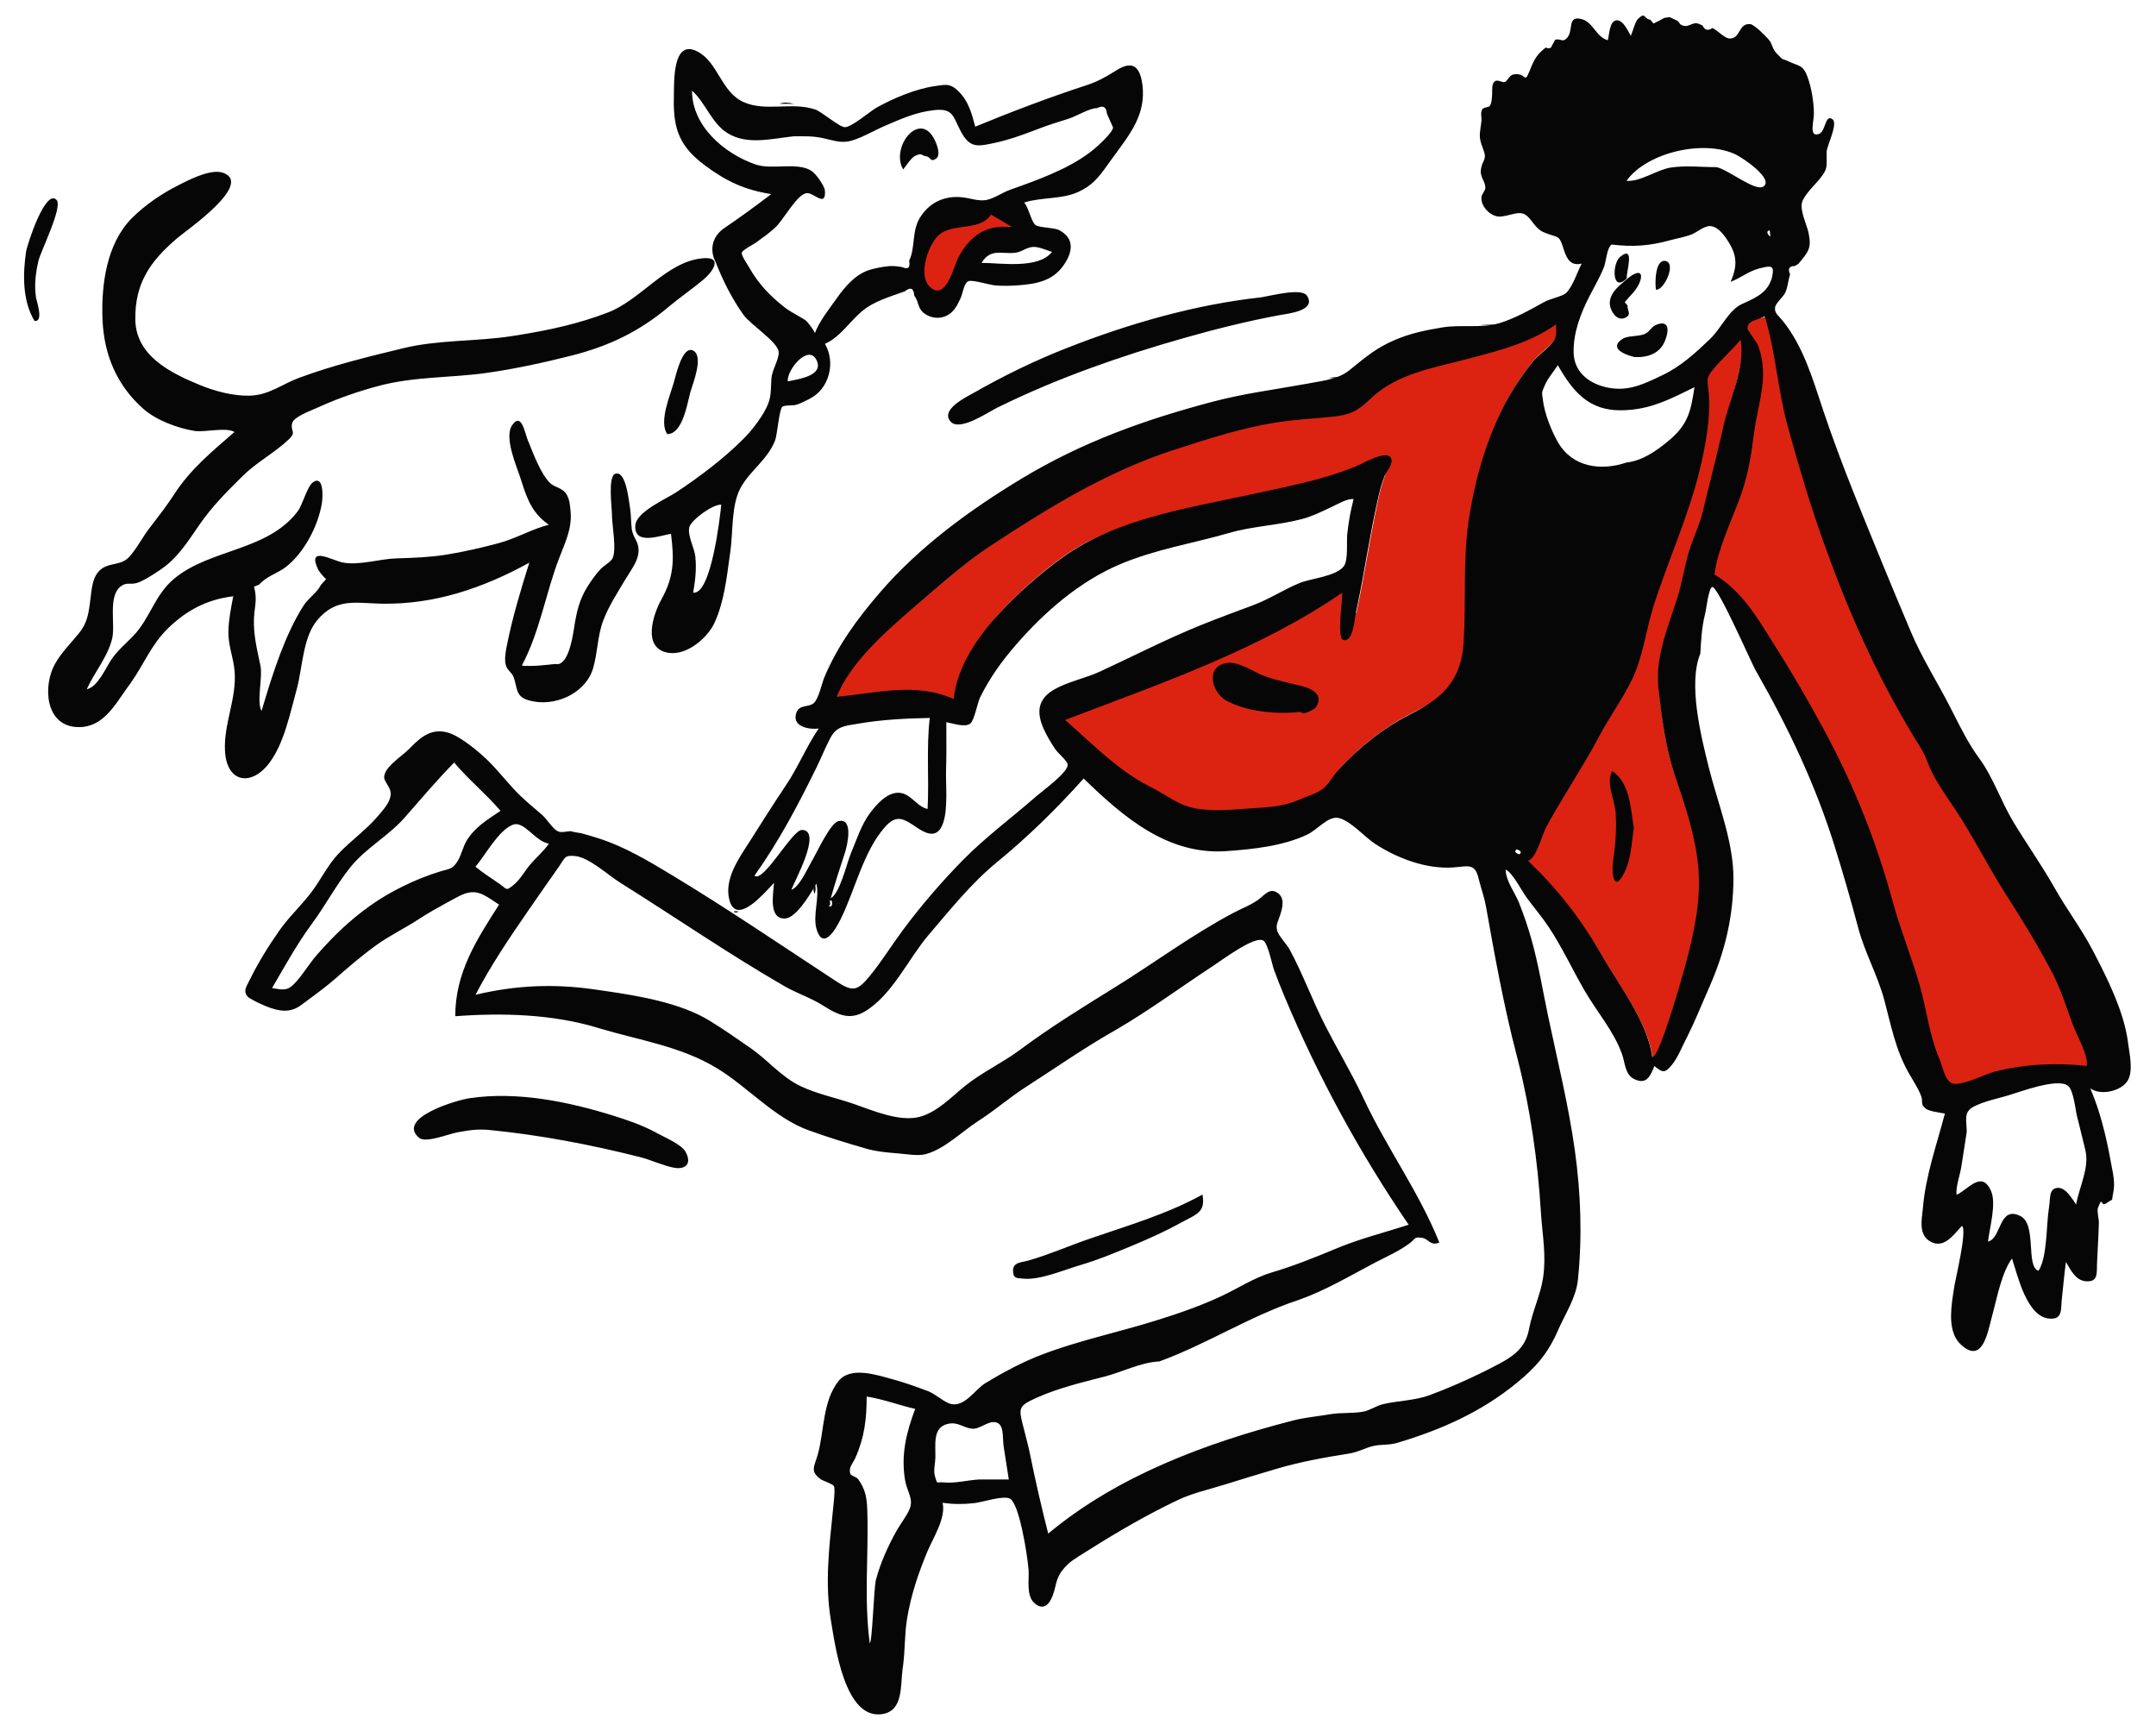
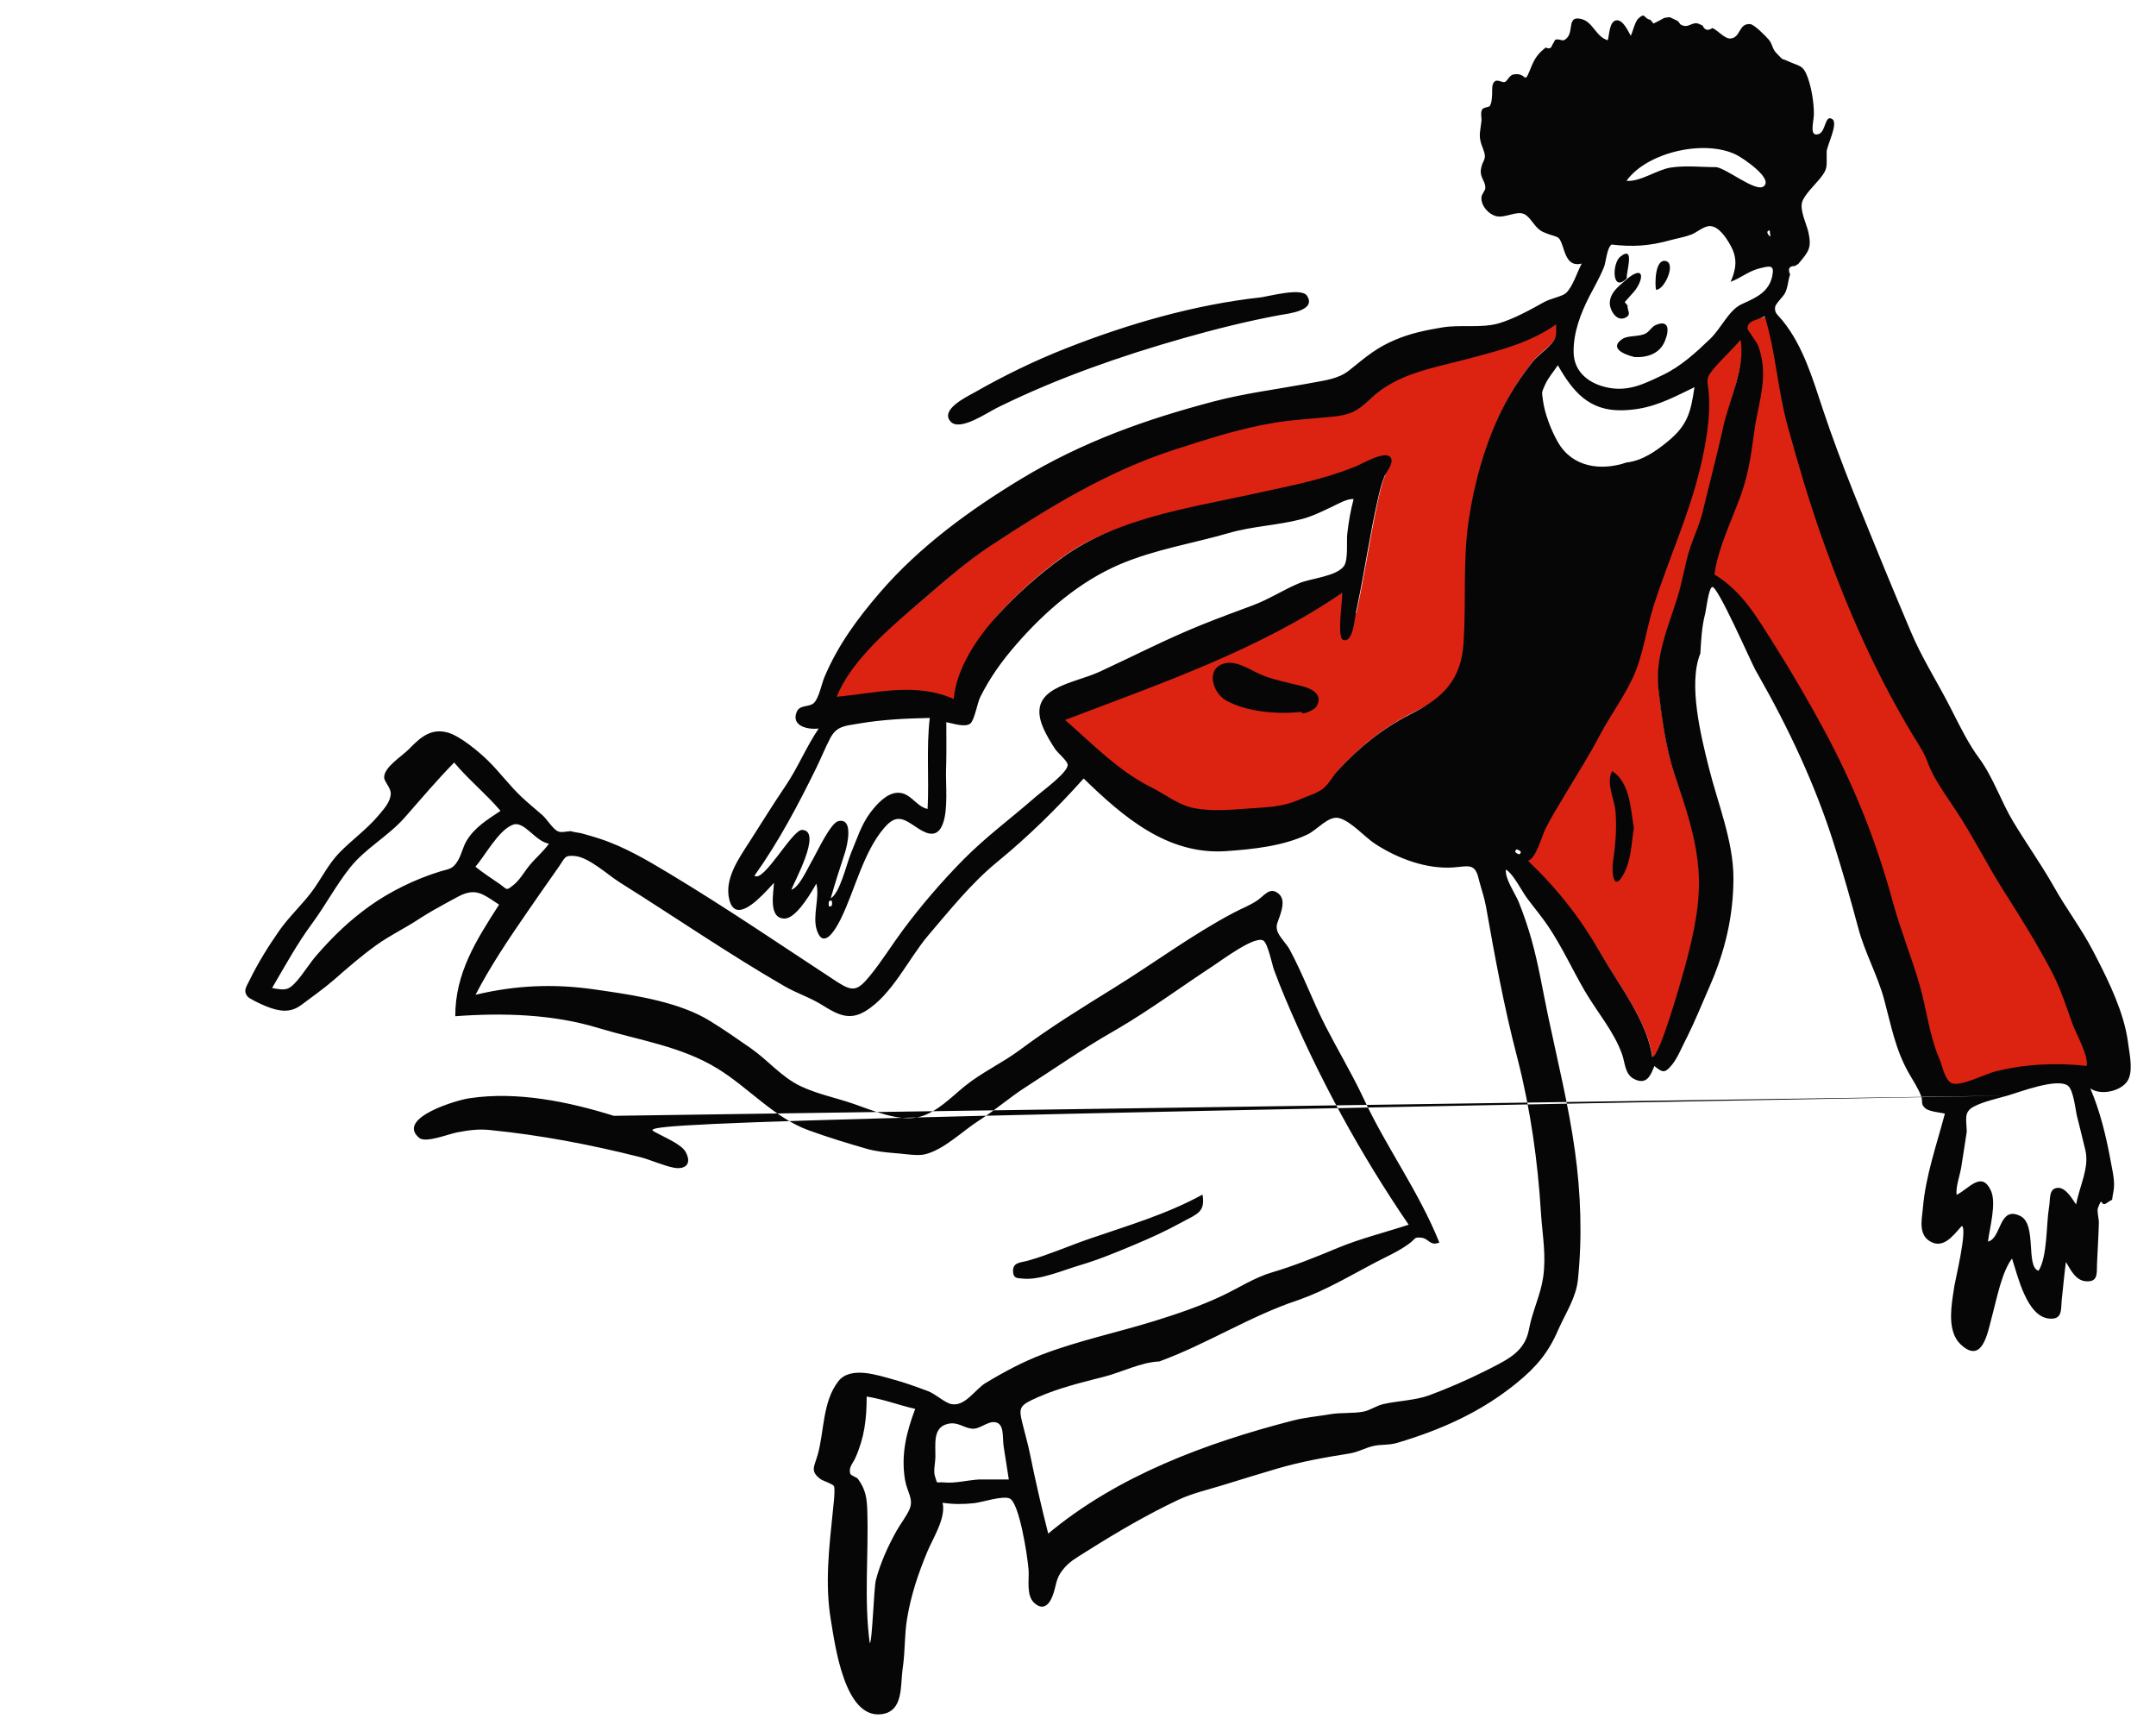
<svg xmlns="http://www.w3.org/2000/svg" viewBox="64 25.6 896 716.8" overflow="visible" width="896px" height="716.8px">
  <g id="Master/Doodles/Playing" stroke="none" stroke-width="1" fill="none" fill-rule="evenodd">
    <path d="M797.91,157 C802.338,171.47 804.242,185.615 807.958,200.193 C812.05,216.239 816.362,232.923 821.964,248.494 C832.43,277.598 849.515,297.257 865.621,324 C878.185,344.863 912.918,415.38 919.379,426.502 C923.415,433.453 926.009,443.702 928.781,451.248 C930.35,455.519 932.037,466.298 931.292,470.681 C919.178,469.329 906.299,467.852 894.446,470.681 C890.59,471.603 877.362,479.534 873.646,478.606 C869.547,477.583 871.973,471.363 870.419,467.575 C866.01,456.83 861.083,445.85 857.862,434.731 C854.571,423.365 832.564,352.88 820.104,329.976 C813.699,318.206 808.907,306.332 801.767,294.99 C794.344,283.195 788.19,271.878 776,264.409 C777.263,254.194 783.085,243.048 786.457,233.292 C789.755,223.747 791.31,215.413 792.518,205.241 C793.667,195.581 797.343,186.123 795.938,176.278 C795.208,171.156 791.852,167.728 790.612,163.199 C789.899,160.593 787.975,162.885 790.695,159.615 C791.965,158.091 796.29,158.086 797.91,157 Z M787.742,164.546 C789.849,175.999 782.907,191.78 780.414,203.076 C777.804,214.907 774.683,226.464 771.87,238.215 C770.475,244.043 767.795,249.168 766.066,254.813 C764.129,261.147 763.232,267.757 761.245,274.117 C757.282,286.791 751.82,298.948 753.373,312.438 C754.724,324.17 756.339,336.816 760.187,347.959 C764.752,361.18 769.045,373.666 770.073,387.756 C771.049,401.157 767.794,415.108 764.279,427.95 C763.034,432.497 753.64,465.469 750.792,464.995 C748.624,450.053 737.045,435.422 729.587,422.468 C721.008,407.571 708.443,394.674 696,382.811 C699.493,381.445 702.808,374.236 704.49,370.836 C706.813,366.143 709.514,361.388 712.177,356.887 C717.053,348.644 730.802,315.881 735,307.676 C739.97,297.962 773.125,199.884 772.386,189.719 C772.055,185.175 771.791,183.493 774.207,180.054 C777.37,175.549 784.124,168.906 787.742,164.546 Z M710.978,160 C710.978,164.523 711.385,165.345 708.687,168.376 C706.403,170.94 703.447,172.792 701.23,175.564 C696.262,181.779 691.903,188.514 688.365,195.648 C681.49,209.516 676.938,225.924 674.67,241.22 C672.167,258.104 673.623,275.424 672.52,292.414 C672.109,298.73 671.022,306.188 666.833,311.271 C663.085,315.82 656.265,319.151 651.11,321.752 C639.313,327.701 629.369,335.565 620.378,345.423 C618.185,347.826 617.581,353.304 615.09,355.296 C612.574,357.31 604.924,363.281 601.978,364.595 C595.132,367.653 568.459,364.76 561.219,363.495 C554.001,362.234 543.731,356.214 537.362,353.051 C528.322,348.562 516.908,339.044 503.118,324.497 C542.167,309.576 587.221,295.504 622.09,271.612 C622.288,274.456 627.247,282.32 627.756,279.974 C631.016,264.982 633.202,249.791 636.419,234.803 C637.274,230.823 638.125,226.831 639.668,223.073 C640.44,221.191 631.399,219.745 627.756,221.187 C614.187,226.561 600.106,229.184 585.817,232.335 C559.486,238.14 529.552,240.367 506.794,256.231 C497.085,263 487.417,271.643 479.541,280.185 C470.797,289.669 462.669,305.306 461.473,318.509 C445.667,311.387 425.006,314.462 408.71,315.937 C414.623,301.046 433.891,286.362 445.776,276.215 C455.592,267.83 465.194,259.144 476.024,252.021 C500.188,236.126 524.553,221.078 552.425,212.077 L555.279,211.156 C568.123,207.013 580.987,202.966 594.357,200.815 C602.186,199.555 610.132,199.17 618.004,198.377 C625.684,197.603 628.609,195.961 634.287,190.559 C644.895,180.469 659.476,178.219 673.144,174.598 C686.579,171.038 699.488,168.012 710.978,160 Z" id="Accent" fill="#dc2312" />
-     <path d="M749.826,33.795 L751.179,35.383 L751.179,35.383 C752.682,34.649 754.16,33.876 755.616,33.057 L756.159,32.956 C758.64,32.505 757.815,32.856 760.39,33.898 C762.585,34.787 761.272,35.803 763.94,36.362 C765.878,36.766 767.518,34.754 769.675,35.371 L771.558,36.194 L771.558,36.194 C772.447,38.165 773.811,38.514 775.65,37.24 C777.819,38.134 780.745,41.727 783.054,41.609 C787.467,41.38 786.428,35.305 791.268,35.602 C793.062,35.711 797.7,40.536 798.98,41.969 C800.774,43.979 800.267,45.716 802.514,47.976 L804.125,49.597 C805.107,50.557 804.649,49.898 806.769,50.883 L806.969,50.977 C811.602,53.187 813.31,52.351 815.218,57.671 C816.879,62.298 817.809,68.053 817.827,72.955 C817.837,76.014 815.638,82.76 819.882,81.28 C822.862,80.242 822.362,72.856 825.559,75.173 C827.99,76.933 823.193,86.343 823.138,88.551 L823.124,89.233 C823.047,94.836 823.815,95.56 820.268,99.897 L820.055,100.157 C818.189,102.405 813.915,106.547 812.968,109.459 C811.847,112.904 814.821,118.87 815.508,121.947 L815.665,122.681 C816.896,128.737 815.572,130.234 811.328,135.284 L809.908,136.134 L809.908,136.134 C807.553,136.129 806.899,137.304 807.947,139.655 C807.009,142.278 807.122,144.806 805.795,147.442 C805.07,148.882 801.866,151.799 801.703,153.224 C801.414,155.765 802.676,156.21 804.815,158.844 C813.439,169.465 817.389,183.229 821.656,196.004 C829.17,218.507 838.432,240.455 847.403,262.478 C850.899,271.063 854.442,279.308 858.07,287.989 C862.586,298.796 868.932,308.663 874.3,319.136 L875.696,321.879 C878.97,328.336 882.376,335.104 886.433,340.568 C892.266,348.426 895.543,358.526 900.658,367.031 C905.758,375.51 911.656,383.874 916.704,392.553 L917.772,394.417 C922.811,403.359 929.038,411.544 933.823,420.727 L935.272,423.522 C940.753,434.156 946.622,446.461 948.291,458.183 L948.478,459.58 C949.126,464.221 950.664,471.334 947.931,475.102 C944.972,479.181 936.825,480.887 932.692,477.842 C936.678,487.122 939.21,497.479 941.049,507.434 L941.25,508.539 C942.051,512.985 943.168,516.91 942.188,521.453 L942.095,521.902 C941.432,525.266 942.587,523.326 939.674,525.39 L939.486,525.524 C936.74,527.513 938.009,521.907 935.851,527.622 C935.397,528.827 936.289,532.17 936.257,533.569 C936.132,539.185 935.714,544.903 935.495,550.551 L935.471,551.405 C935.395,555.304 935.666,558.42 930.755,557.998 C926.535,557.634 924.446,553.153 922.572,549.99 C921.97,554.306 921.587,558.616 921.124,562.939 L920.885,565.102 C920.37,569.582 921.399,574.007 915.663,573.525 C906.257,572.732 902.55,555.686 900.166,548.564 C895.981,554.078 893.896,564.9 892.045,571.834 L891.696,573.145 C889.941,579.978 887.66,592.538 878.857,584.277 C873.766,579.499 874.561,570.87 875.602,563.88 L876.211,559.926 C876.572,557.506 881.73,536.239 879.318,535.013 L878.837,535.537 C875.496,539.239 871.592,544.579 866.177,541.477 C861.337,538.705 862.58,532.721 863.068,528.112 L863.14,527.371 C864.296,514.035 868.872,501.252 872.265,488.328 C870.335,487.896 865.642,487.512 864.051,486.075 C862.013,484.234 863.27,483.34 862.375,480.987 C861.165,477.801 858.991,474.564 857.275,471.537 C851.683,461.675 849.96,451.845 847.07,441.113 C844.28,430.748 839.023,421.624 836.235,411.126 C833.145,399.496 829.853,388.067 826.207,376.483 C818.415,351.716 807.264,328.108 794.432,305.598 L793.593,304.131 C791.861,301.118 777.678,268.568 775.542,269.529 C774.018,270.216 773.145,278.639 772.564,280.915 C771.216,286.185 770.952,291.727 770.635,297.159 C765.438,309.83 770.97,331.694 774.123,344.399 C777.81,359.251 784.429,375.166 784.389,390.606 C784.348,406.333 780.944,420.636 774.695,435.032 L774.308,435.913 C771.292,442.74 768.568,449.636 765.238,456.309 L764.458,457.844 C762.75,461.155 761.177,465.211 758.813,468.098 L758.479,468.5 C755.822,471.635 754.857,471.285 751.525,468.568 L751.147,469.526 C749.69,473.147 747.925,476.402 743.082,473.953 C739.288,472.033 739.369,467.277 738.127,463.742 C734.798,454.264 727.683,446.09 722.659,437.456 C717.507,428.604 713.16,419.082 707.46,410.572 C704.717,406.475 701.447,402.66 698.517,398.682 C696.294,395.667 692.902,388.694 689.815,386.925 C689.407,390.9 693.646,396.688 695.213,400.57 C697.268,405.668 699.034,410.908 700.517,416.199 C703.401,426.475 705.142,437.215 707.337,447.661 C711.261,466.336 715.889,484.89 718.515,503.845 C720.958,521.479 721.609,539.699 719.752,557.411 C718.979,564.795 714.755,571.073 711.757,577.771 L711.488,578.381 C707.401,587.8 702.434,593.673 694.224,600.355 C679.314,612.488 662.807,619.749 644.649,625.165 C641.261,626.175 638.114,625.736 634.936,626.421 C631.37,627.188 628.533,629.005 624.657,629.611 C614.654,631.175 604.479,633.014 594.822,635.85 C587.21,638.086 579.692,640.414 572.162,642.737 C566.423,644.507 559.353,646.153 553.828,648.762 C540.769,654.93 528.486,662.123 516.355,669.754 L514.774,670.751 C511.067,673.099 508.333,674.52 505.599,677.992 C502.641,681.748 503.069,684.403 501.456,688.687 C499.952,692.685 497.327,694.937 493.759,691.613 C490.425,688.507 491.742,681.951 491.471,678.107 L491.439,677.692 C490.909,671.324 487.538,650.105 483.638,648.293 C480.757,646.955 472.333,649.832 468.84,650.216 C464.312,650.713 460.233,650.702 455.724,650.083 C457.215,656.289 451.772,664.68 449.486,670.136 C445.588,679.441 442.554,688.505 440.937,698.409 C439.911,704.71 440.151,711.036 439.343,717.404 L439.086,719.246 C438.15,726.307 439.493,736.899 430.13,737.933 C414.93,739.612 411.053,709.202 409.325,699.006 C406.73,683.708 408.581,668.625 410.147,653.271 L410.528,649.511 C410.742,647.301 411.004,643.884 410.562,643.105 C410.081,642.258 405.808,640.796 405.257,640.405 C400.44,636.98 402.401,635.159 403.835,630.059 C406.576,620.313 405.781,608.134 412.365,599.612 C417.402,593.091 428.709,597.052 435.223,598.812 C440.079,600.124 444.875,601.889 449.593,603.637 C452.855,604.846 456.497,608.46 459.354,609.043 C465.051,610.207 469.249,602.931 473.499,600.354 C481.167,595.706 489.164,591.433 497.426,588.317 C512.607,582.59 528.317,579.302 543.892,574.482 C553.427,571.532 562.844,568.307 571.903,564.044 C578.596,560.896 585.346,556.462 592.587,554.329 C601.708,551.641 610.965,547.905 619.868,544.191 C629.337,540.241 639.698,537.709 649.417,534.508 C629.184,504.889 611.895,473.208 598,440.114 C596.397,436.298 594.858,432.461 593.44,428.573 C592.717,426.594 590.942,417.721 589.061,416.468 C585.687,414.224 572.263,424.23 568.232,426.904 L568.076,427.008 C554.81,435.698 542.063,445.162 528.335,453.196 L526.457,454.282 C513.944,461.433 502.139,469.727 490.172,477.397 C484.053,481.32 478.331,486.244 472.179,490.343 L470.752,491.273 C464.069,495.526 456.205,503.448 448.287,505.285 C445.457,505.943 440.742,505.201 437.726,504.924 L435.744,504.76 C431.969,504.442 427.924,504.024 424.342,503.001 C416.317,500.711 407.838,498.108 399.996,495.256 C385.898,490.13 374.971,477.483 362.262,469.674 C347.223,460.433 330.223,458.005 313.407,452.995 L312.473,452.714 C293.742,447.023 272.967,446.403 253.197,447.881 C253.197,429.843 261.904,416.314 271.406,401.51 L268.496,399.576 C263.561,396.32 260.497,394.857 254.015,398.374 L249.242,400.964 C245.727,402.884 242.339,404.792 238.952,406.949 L237.823,407.678 C232.098,411.424 226.004,414.297 220.302,418.404 C214.105,422.868 208.684,427.603 202.961,432.6 C198.657,436.357 193.756,439.773 189.254,443.169 C184.808,446.524 180.281,446.038 174.596,443.752 L174.037,443.52 C171.976,442.646 167.6,440.616 166.797,439.588 C165.11,437.429 166.195,435.886 167.57,433.182 L167.816,432.692 C171.247,425.714 175.631,418.632 180.109,412.252 C184.106,406.558 189.294,401.803 193.48,396.25 C197.454,390.982 200.295,384.863 204.898,380.088 C210.046,374.747 216.151,370.46 221.012,364.769 L221.992,363.624 C224.126,361.118 226.223,358.458 226.389,355.555 C226.536,352.985 223.675,350.496 223.648,348.652 C223.588,344.407 230.72,340.091 233.916,336.923 L234.804,336.018 C239.116,331.659 243.497,328.125 250.155,330.027 C255.309,331.499 263.064,337.996 266.904,341.771 C271.736,346.524 275.741,352.024 280.725,356.725 C283.527,359.369 286.514,361.782 289.409,364.316 C291.122,365.814 293.835,370.111 295.729,370.987 C297.342,371.735 298.918,371.097 301.108,370.98 L301.442,370.966 C300.403,370.993 305.5,371.856 305.496,371.828 L305.485,371.824 C308.039,372.508 310.56,373.249 313.077,374.063 C323.424,377.406 332.957,383.046 342.293,388.663 C366.006,402.928 388.258,418.131 411.483,433.336 L412.069,433.715 C418.475,437.814 420.407,437.332 425.535,431.072 C430.464,425.058 434.551,418.375 439.181,412.14 C446.811,401.867 455.413,391.875 464.421,382.746 C473.292,373.76 483.458,366.172 492.998,357.922 L494.573,356.554 C497.735,353.882 508.37,346.134 507.675,343.171 C507.271,341.445 503.604,338.532 502.442,336.765 C500.709,334.131 498.912,331.158 497.634,328.252 C490.105,311.144 509.644,309.972 521.077,304.685 C535.035,298.23 548.853,291.1 563.119,285.336 C570.282,282.444 577.455,279.801 584.687,277.119 C591.344,274.649 597.406,270.645 603.958,267.92 C608.784,265.912 619.267,265.147 622.483,260.876 C624.381,258.357 623.564,250.4 623.897,247.465 C624.447,242.595 625.259,237.752 626.533,233.015 C624.219,232.598 619.939,235.044 617.694,236.118 L616.019,236.904 C612.417,238.605 609.096,240.222 604.996,241.301 C595.054,243.915 584.644,244.213 574.848,247.05 C559.94,251.371 544.043,253.87 529.461,260.07 C512.67,267.206 498.214,279.76 486.419,293.31 C480.331,300.304 475.49,307.028 471.336,315.33 C470.26,317.48 468.984,324.686 467.329,326.186 C465.223,328.096 459.663,326.086 457.269,325.691 C457.269,331.343 457.374,337.002 457.237,342.648 L457.174,344.765 C456.931,351.466 458.14,361.744 455.821,367.925 C453.714,373.547 449.837,372.596 445.687,369.907 L445.285,369.641 C439.569,365.807 436.638,363.608 431.515,369.549 C422.771,379.688 419.36,395.333 413.461,407.345 L413.118,408.034 C411.115,411.996 406.178,420.291 403.479,412.148 C401.512,406.213 404.774,398.643 403.25,392.779 L402.424,394.215 C399.82,398.688 394.399,407.318 390.011,407.291 C383.231,407.25 385.443,396.722 385.669,392.43 L383.041,395.275 C377.939,400.712 369.455,408.741 367.098,399.464 C364.917,390.886 371.006,382.372 375.33,375.619 C380.362,367.759 385.307,359.78 390.528,352.056 C395.637,344.496 399.056,335.93 404.235,328.323 L403.912,328.363 C399.887,328.797 392.71,327.417 395.073,321.468 C396.344,318.273 400.361,319.616 402.322,317.632 C404.365,315.566 405.465,309.701 406.608,306.994 C412.241,293.654 420.319,282.686 429.66,271.839 C446.165,252.671 467.239,237.367 488.486,224.53 C513.801,209.235 539.899,199.934 568.246,192.457 C581.095,189.069 594.117,187.432 607.108,185.063 L608.879,184.735 C614.516,183.676 620.233,183.079 624.693,179.508 L625.879,178.554 C631.887,173.706 636.213,170.033 643.742,166.84 C650.219,164.094 656.365,162.827 663.43,161.654 C671.001,160.395 679.689,162.069 686.964,159.932 C693.009,158.154 700.056,154.294 705.547,151.206 C708.314,149.651 713.212,148.775 714.704,147.452 C717.588,144.901 719.496,138.539 721.336,135.113 C716.868,136.283 715.114,133.191 713.898,129.372 L713.56,128.303 C711.786,122.823 711.488,124.673 705.453,122.07 C701.705,120.453 700.493,116.138 697.522,114.606 C694.337,112.962 689.284,116.508 685.522,115.355 C682.471,114.42 679.489,111.141 679.656,107.652 C679.725,106.195 681.26,104.903 681.287,103.717 C681.353,100.937 679.083,99.401 679.414,96.354 C679.917,91.738 682.222,92.403 680.414,87.642 L680.29,87.324 C678.264,82.237 679.054,81.234 679.663,75.961 C679.833,74.503 679.083,72.156 680.101,70.916 C680.694,70.192 682.866,70.08 683.088,69.714 C683.917,68.348 683.943,67.225 684.11,64.719 C684.206,63.292 683.764,60.436 685.25,59.38 C686.54,58.463 688.37,60.168 689.5,59.628 C690.481,59.159 691.329,56.825 692.939,56.543 C698.604,55.552 697.228,60.994 699.708,54.989 L700.11,54.001 C701.87,49.626 703.221,47.835 706.377,45.347 C707.749,45.98 708.604,45.725 708.945,44.577 L710.332,42.092 L710.332,42.092 C712.793,41.509 713.147,43.354 715.053,41.542 C718.251,38.501 714.961,31.767 721.421,33.57 C726.107,34.876 727.246,40.885 732.148,42.328 C732.824,40.371 732.736,34.651 735.583,34.072 C738.481,33.483 740.687,38.765 741.741,40.489 C742.427,39.006 743.561,34.564 744.691,33.477 C747.936,30.356 746.954,33.38 749.826,33.795 Z M424.175,605.923 C424.175,615.206 423.257,622.986 419.431,631.5 C418.473,633.633 416.544,635.364 417.371,637.974 C417.639,638.823 420.001,639.375 420.569,640.157 C423.755,644.558 424.268,648.056 424.441,653.544 C425.016,671.98 423.002,690.078 425.451,708.385 C426.476,708.472 427.17,685.356 428,682.175 C429.846,675.113 433.064,668.004 436.625,661.655 C438.146,658.945 440.861,655.449 442.015,652.668 C443.792,648.383 440.917,645.456 440.106,640.536 C438.378,630.046 440.669,620.776 444.343,611.049 C437.578,609.511 431.054,606.979 424.175,605.923 Z M514.35,349.096 C503.254,361.503 491.23,373.3 478.347,383.842 C467.73,392.529 458.706,403.811 449.869,414.154 C441.567,423.875 434.853,438.993 423.578,445.802 C417.004,449.775 412.102,447.261 405.754,443.268 C400.715,440.096 395.159,438.367 390.085,435.441 C366.662,421.925 344.542,406.661 321.656,392.333 C316.651,389.2 308.784,381.829 302.894,381.299 C298.53,380.906 298.874,381.997 296.35,385.609 C293.904,389.111 291.425,392.587 288.997,396.101 L283.037,404.708 C275.388,415.783 267.743,427.166 261.627,438.962 C278.415,434.959 294.287,434.343 310.809,436.707 L315.565,437.391 C329.892,439.476 346.779,442.346 358.866,449.725 C364.614,453.235 370.258,457.176 375.991,461.165 C383.187,466.172 388.775,473.174 396.742,476.951 C403.612,480.207 411.048,481.681 418.189,484.108 L419.062,484.408 C427.024,487.185 437.902,491.833 446.12,489.705 C453.382,487.825 459.463,481.385 464.929,476.949 C472.042,471.179 480.685,467.233 487.882,461.853 C500.638,452.321 513.951,444.176 527.669,435.657 C544.05,425.483 559.764,413.789 576.766,404.833 C580.109,403.071 583.415,401.85 586.526,399.745 L586.86,399.51 C589.615,397.496 591.693,394.244 595.077,396.726 C598.068,398.916 596.953,402.871 596.022,405.784 L595.893,406.183 C595.006,408.94 594.185,409.822 594.757,412.227 C595.29,414.466 598.734,417.9 599.917,420.088 C605.505,430.421 609.496,441.514 614.85,451.965 C619.713,461.451 625.157,470.602 629.801,480.2 L630.783,482.264 C640.345,502.705 653.698,520.82 662.166,541.918 C658.266,543.516 657.78,540.227 654.755,539.916 C651.448,539.574 652.645,540.204 649.361,542.571 C644.958,545.747 640.235,547.754 635.51,550.232 C625.353,555.557 614.96,561.791 604.037,565.646 L602.865,566.049 C583.366,572.598 565.395,584.17 545.828,591.324 C538.079,591.657 530.186,595.828 522.673,597.725 L518.459,598.791 C509.638,601.04 500.624,603.521 492.543,607.475 C487.639,609.875 487.509,611.295 488.802,616.627 L488.872,616.911 C489.945,621.286 491.184,625.522 492.087,629.975 C494.328,641.027 496.833,651.94 499.622,662.863 C528.486,638.779 565.33,625.159 601.336,615.879 C606.43,614.566 611.619,614.162 616.784,613.264 C621.307,612.479 626.46,613.039 630.749,612.15 C633.505,611.577 635.996,609.721 638.812,609.069 C644.904,607.657 652.165,607.544 658.027,605.376 C665.436,602.638 673.675,599.066 681.106,595.35 L683.978,593.895 C691.586,590.024 697.605,586.755 699.341,578.373 L699.425,577.942 C700.793,570.581 704.225,563.704 705.291,556.478 C706.634,547.36 705.063,539.225 704.434,530.173 L704.375,529.265 C703.068,508.075 700.034,486.662 694.773,465.952 L694.316,464.179 C689.001,443.796 685.208,422.929 681.545,402.265 C680.891,398.574 679.638,395.148 678.714,391.554 L678.471,390.569 C676.914,383.986 673.819,385.674 667.841,386.061 C656.659,386.782 644.835,382.323 635.55,376.303 C631.165,373.462 625.623,366.965 620.609,365.569 C616.143,364.324 611.584,370.356 607.32,372.378 C597.132,377.207 584.639,378.514 573.519,379.276 C549.262,380.937 530.879,365.152 514.35,349.096 Z M467.965,619.271 C464.231,618.907 462.083,616.228 457.754,617.306 C451.592,618.842 452.824,625.589 452.732,631.252 C452.697,633.476 451.841,636.821 452.536,638.983 L452.775,639.75 C453.587,642.425 453.066,641.374 456.081,641.583 L456.486,641.617 C460.889,642.049 466.353,640.622 470.888,640.377 L483.247,640.377 L481.121,626.794 L481.121,626.794 C480.503,622.842 481.529,617.284 477.646,616.596 C474.429,616.026 471.238,619.59 467.965,619.271 Z M563.736,522 C565.02,529.195 561.514,530.067 555.554,533.272 L554.979,533.585 C548.537,537.129 542.102,540.04 535.298,542.9 C527.966,545.982 520.284,549.143 512.646,551.392 C506.177,553.298 496.202,557.57 489.484,556.937 L488.753,556.878 C486.462,556.715 485.019,556.722 485,553.676 C484.981,550.033 488.407,550.251 491.233,549.446 C499.886,546.984 508.263,543.287 516.771,540.354 C532.794,534.835 548.844,530.174 563.736,522 Z M898.281,480.869 C893.88,482.134 888.268,483.333 884.218,485.465 C879.962,487.707 881.267,490.933 881.35,495.885 C880.676,500.724 879.809,505.524 879.105,510.353 C878.607,513.768 876.697,518.714 877.13,522.092 L877.448,521.935 C882.381,519.392 887.641,511.952 891.438,520.466 C893.749,525.645 890.852,535.926 890.17,541.5 C895.847,540.349 894.565,526.404 903.637,530.905 C910.612,534.365 905.731,551.95 911.185,553.663 C914.879,547.837 914.353,534.764 915.495,527.593 L915.564,527.178 C916.142,523.863 915.314,519.412 919.194,519.196 C922.554,519.009 925.214,523.879 926.804,526.104 C928.319,518.024 932.406,510.853 930.622,503.414 C929.795,499.963 928.953,496.51 928.086,493.065 L927.21,489.623 C926.516,486.925 925.777,478.643 923.43,476.788 C919.063,473.336 903.107,479.483 898.281,480.869 Z M319.098,489.266 C324.862,491.069 330.858,493.148 336.208,496 L337.094,496.482 C340.095,498.151 347.229,501.124 348.927,504.248 C351.759,509.457 348.589,511.677 344.031,510.821 C339.697,510.006 334.372,507.514 329.848,506.376 C309.135,501.162 288.545,497.251 267.566,495.164 C262.547,494.664 258.902,495.247 254.064,496.127 C250.448,496.787 240.901,500.717 238.183,498.412 C228.359,490.087 254.604,482.454 259.28,481.937 C278.848,479.018 300.108,483.325 319.098,489.266 Z M797.383,156.951 C794.687,158.757 790.165,158.504 790.248,162.085 C790.264,162.788 794.045,167.802 794.459,168.776 C795.296,170.753 795.81,172.841 796.193,174.947 C798.054,185.182 794.317,195.111 792.998,205.163 L792.744,207.086 C791.558,215.958 790.349,223.464 787.253,231.983 C783.662,241.866 777.783,253.934 776.502,264.294 C788.012,271.352 793.881,281.661 800.902,292.761 L801.286,293.367 C808.461,304.671 815.179,316.242 821.565,328.008 C834.27,351.414 843.618,374.662 850.639,400.401 C853.805,412.01 858.414,423.282 861.704,434.648 C864.643,444.799 865.664,455.123 869.681,464.89 L870.107,465.899 C871.316,468.677 872.25,474.822 875.453,475.803 C879.228,476.96 889.356,471.78 893.174,470.826 C905.573,467.732 918.504,467.108 931.218,468.529 C931.961,464.149 926.934,455.51 925.367,451.241 C922.777,444.188 920.449,436.666 916.978,429.996 C910.997,418.512 904.083,407.341 897.165,396.518 C889.834,385.052 883.806,372.752 876.309,361.57 L873.602,357.561 C870.617,353.12 867.354,348.063 865.629,343.71 L864.778,341.546 C864.203,340.101 863.747,339.06 862.797,337.377 C861.614,335.276 860.232,333.204 858.982,331.126 C843.221,304.937 831.578,278.357 821.446,249.809 C815.899,234.183 811.263,218.453 806.873,202.459 C802.747,187.43 801.966,171.93 797.383,156.951 Z M787.345,166.779 C783.817,171.046 779.552,174.767 776.066,178.959 L775.684,179.427 C772.604,183.27 773.764,183.795 774.178,189.501 C774.887,199.293 772.829,210.667 770.549,220.179 C765.794,240.012 757.387,258.024 751.252,277.265 C748.099,287.159 746.845,298.313 742.384,307.651 C738.385,316.023 732.851,323.466 728.61,331.556 C724.27,339.833 719.239,347.677 714.453,355.699 L713.432,357.421 C711.024,361.507 708.52,365.508 706.381,369.746 C704.581,373.319 702.586,381.933 699.059,383.316 C711.199,394.931 720.556,406.82 728.966,421.285 L729.538,422.276 C736.985,435.258 748.504,449.829 750.666,464.807 C753.549,465.287 762.831,432.422 764.106,427.758 L764.572,426.039 C767.893,413.676 770.809,400.359 769.88,387.56 C768.855,373.433 764.497,361.028 760.029,347.756 C756.257,336.558 754.611,323.996 753.239,312.233 C751.665,298.724 757.123,286.589 761.083,273.908 C762.912,268.05 763.874,262.055 765.482,256.163 C767.172,249.964 770.158,244.342 771.671,238.002 C774.195,227.42 776.959,217.003 779.388,206.4 L780.184,202.859 C782.665,191.605 789.441,178.209 787.345,166.779 Z M252.742,342.454 C245.54,349.846 239.028,357.491 232.243,365.245 C225.439,373.018 215.978,378.004 209.551,386.03 C203.68,393.366 199.271,401.81 193.673,409.383 C187.476,417.769 182.347,427.159 177.07,436.157 L178.255,436.37 C182.728,437.145 184.121,436.953 187.373,433.223 C190.29,429.877 192.678,425.85 195.622,422.477 C202.467,414.632 209.066,408.243 217.619,402.096 C225.979,396.09 236.748,390.833 246.747,387.777 L247.314,387.608 C250.791,386.606 252.187,386.708 254.238,383.32 C255.787,380.765 256.352,377.564 257.924,374.948 C261.317,369.299 266.679,366.125 272.008,362.543 C265.986,355.451 258.768,349.656 252.742,342.454 Z M408.47,402.161 C409.597,402.547 410.013,401.817 409.716,399.973 C408.589,399.471 408.173,400.199 408.47,402.161 Z M450.396,323.932 C440.532,324.138 430.613,324.595 420.873,326.275 L420.224,326.385 C415.099,327.227 411.639,327.389 409.045,332.315 C406.952,336.292 405.316,340.447 403.338,344.482 C395.735,359.993 387.607,375.396 377.544,389.475 C381.283,392.635 393.218,370.33 397.323,370.457 C406.05,370.729 393.652,392.659 392.893,395.341 C396.231,394.151 399.397,386.868 401.3,383.555 L401.719,382.844 C403.529,379.684 409.143,367.586 412.396,366.816 C418.876,365.283 416.108,376.916 415.158,379.882 L415.126,379.981 C413.063,386.27 411.046,392.493 409.246,398.865 C413.007,396.813 415.814,384.708 417.542,380.405 L417.635,380.178 C420.009,374.527 421.912,368.333 425.616,363.391 L425.97,362.923 C428.523,359.596 432.511,355.253 436.866,355.027 C442.413,354.737 444.498,360.65 449.496,361.756 C450.163,349.157 448.923,336.493 450.396,323.932 Z M277.094,368.323 C271.123,370.634 265.657,381.066 261.578,385.762 C264.723,388.29 268.204,390.562 271.534,392.838 L271.942,393.123 C274.903,395.25 274.232,395.901 277.55,393.226 C280.071,391.196 282.09,387.539 284.181,385.045 C286.691,382.045 289.882,379.378 292.132,376.176 C286.347,375.246 281.865,366.477 277.094,368.323 Z M733.995,346 C741.471,350.844 741.624,361.672 743,369.608 C742.04,375.898 741.896,382.846 738.878,388.595 C734.614,396.717 733.705,388.353 734.316,383.729 L734.355,383.451 C735.366,376.737 735.914,369.863 735.41,363.077 C734.998,357.517 731.256,351.005 733.995,346 Z M694.29,378.538 C693.255,379.38 693.635,380.07 695.426,380.604 C696.49,379.789 696.11,379.098 694.29,378.538 Z M710.692,160.42 C700.375,167.607 688.913,170.779 676.955,173.927 L672.86,175.004 C659.236,178.611 644.574,180.906 634.003,190.952 L633.348,191.57 C628.089,196.477 625.1,198.02 617.722,198.762 C609.85,199.555 601.904,199.94 594.075,201.198 C579.71,203.508 565.943,208 552.144,212.45 C524.274,221.443 499.909,236.478 475.745,252.358 C465.777,258.911 456.863,266.773 447.852,274.515 L442.267,279.294 C430.873,289.078 417.116,301.567 411.724,315.131 C428.007,313.659 444.54,308.959 460.342,316.073 C461.542,302.849 470.512,289.983 479.262,280.498 C487.023,272.089 496.512,263.684 506.007,256.919 C528.218,241.092 557.673,236.728 583.693,231.098 L588.152,230.124 C601.448,227.239 613.957,224.765 626.687,219.729 C630.126,218.369 640.156,212.282 642.05,215.908 C643.26,218.226 640.156,221.555 639.384,223.437 C638.049,226.685 637.288,230.063 636.514,233.496 C633.257,247.949 631.146,262.66 628.133,277.18 L627.473,280.288 C626.977,282.575 626.315,292.916 622.205,291.51 C619.465,290.574 622.005,274.784 621.807,271.932 C586.934,295.81 545.684,309.862 506.631,324.771 L508.121,326.077 C518.767,335.475 528.82,345.724 541.377,352.192 L542.257,352.637 C548.625,355.796 553.688,360.275 560.906,361.534 C568.151,362.799 575.626,362.083 582.897,361.566 L584.241,361.474 C590.923,361.031 597.061,360.782 603.279,358.166 L603.901,357.896 C606.847,356.583 611.326,355.311 613.842,353.301 C616.333,351.308 617.902,348.08 620.095,345.679 C628.861,336.076 638.535,328.366 649.945,322.478 L650.826,322.029 C663.973,315.402 671.248,307.878 672.235,292.717 C673.339,275.742 671.883,258.437 674.385,241.568 C676.658,226.262 681.199,209.902 688.082,196.037 C691.618,188.909 695.977,182.18 700.945,175.97 C703.161,173.201 706.117,171.349 708.401,168.788 C711.099,165.76 710.692,164.939 710.692,160.42 Z M589.09,306.363 C594.355,308.388 599.849,309.341 605.27,310.76 L605.782,310.901 C609.418,311.951 614.143,314.395 610.936,319.416 C610.33,320.365 604.907,323.228 604.838,321.405 C595.04,322.482 582.58,321.546 573.729,316.778 C567.593,313.47 564.749,302.633 573.66,301.109 C578.663,300.254 584.667,304.66 589.09,306.363 Z M711.415,177.373 C709.736,179.932 707.339,182.647 706.113,185.452 L705.433,187.012 C704.703,188.733 704.819,188.896 705.132,191.247 L705.21,191.855 C705.903,197.407 708.669,204.521 711.48,209.393 C717.548,219.912 729.477,221.336 739.956,217.782 C746.491,217.067 752.155,213.108 757.169,208.979 C765.387,202.214 766.635,196.915 768.197,186.491 L763.321,188.876 C755.06,192.884 747.968,195.911 737.98,196.091 C724.366,196.336 717.674,188.355 711.415,177.373 Z M607.143,148.463 C611.318,154.767 599.046,155.941 595.96,156.513 C582.324,159.034 568.983,162.388 555.76,166.145 C530.054,173.447 503.855,182.568 479.811,194.339 L478.137,195.165 C474.3,197.071 463.026,204.828 459.186,200.909 C454.333,195.959 465.74,190.478 468.823,188.764 L469.018,188.655 C481.238,181.664 494.15,175.393 507.266,170.245 C533.1,160.106 560.395,152.203 588.063,149.152 L588.411,149.101 C592.34,148.478 604.925,145.113 607.143,148.463 Z M774.657,119.545 C772.161,119.465 769.177,122.195 766.877,123.073 C764.059,124.146 760.939,124.641 758.04,125.44 C749.448,127.814 742.561,128.27 733.737,127.214 C731.762,128.693 731.497,134.245 730.589,136.551 C728.924,140.787 726.561,144.762 724.489,148.807 C720.856,155.909 717.838,163.859 717.971,172.005 C718.107,180.379 724.598,185.187 732.398,186.705 C740.969,188.374 747.547,185.004 755.08,181.4 C762.555,177.822 768.724,172.169 774.67,166.46 C779.375,161.942 782.375,154.584 787.709,152.049 L789.089,151.407 C793.846,149.222 799.127,146.876 800.514,140.37 C801.555,135.491 799.572,136.063 795.294,137.104 C790.74,138.209 787.444,141.136 783.219,142.708 C785.57,137.348 786.135,132.948 783.24,127.696 L783.004,127.272 C781.287,124.226 778.274,119.66 774.657,119.545 Z M755.929,167.261 C753.81,172.518 748.723,174.231 743.341,173.976 L742.894,173.869 C738.743,172.834 732.645,170.158 738.269,166.438 C740.638,164.87 745.304,165.622 747.949,164.154 C749.551,163.265 750.459,161.361 752.065,160.671 C757.386,158.382 757.931,162.29 755.929,167.261 Z M743.228,146.617 C741.892,148.124 740.554,149.63 739.215,151.134 L740.389,152.572 C740.187,154.617 742.099,156.13 739.755,157.469 C735.888,159.681 732.982,154.453 733,151.558 C733.027,146.755 737.759,143.743 740.947,140.879 C747.744,135.799 746.82,142.146 743.228,146.617 Z M756.086,134.033 C760.864,134.789 755.602,146.322 752.202,145.993 C751.75,143.787 751.692,133.338 756.086,134.033 Z M740.073,141.288 C733.728,147.508 733.965,134.985 737.338,132.285 C743.811,127.103 739.641,139.125 740.073,141.288 Z M799.471,121.334 C797.686,121.498 798.695,123.261 799.755,123.921 L799.471,121.334 L799.471,121.334 Z M739.945,100.729 C745.644,101.283 752.607,96.064 758.453,95.206 C764.716,94.287 770.987,95.067 777.279,95.051 C781.807,95.772 793.533,105.406 796.843,103.108 C801.337,99.989 788.418,91.373 785.771,90.017 C772.836,83.388 748.641,88.626 739.945,100.729 Z" id="Girl" fill="#060606" />
-     <path d="M452.974,150.752 C460.715,150.752 468.97,127.583 474.985,126 C478.995,124.945 484.629,122.945 491.888,120 L473.953,110.913 C459.869,112.966 451.552,116.75 449,122.265 C445.172,130.537 445.233,150.752 452.974,150.752 Z" id="Accent" fill="#dc2312" />
-     <path d="M369.348,404.221 L371,404.316 L371,404.316 C369.767,405.379 368.324,404.286 369.348,404.221 Z M408.935,400.126 C409.143,401.636 408.852,402.234 408.065,401.918 C407.857,400.311 408.148,399.715 408.935,400.126 Z M402.664,393 C403.082,394.362 403.044,395.694 402.55,397 C401.846,395.5 401.884,394.167 402.664,393 Z M156.981,97.487 C169.061,102.239 141.74,121.137 138.138,124.161 L137.307,124.865 C126.338,134.251 119.983,143.468 120.243,158.501 C120.501,173.484 134.936,180.607 147.009,185.564 C153.271,188.135 160.835,190.198 167.83,190.01 C175.757,189.799 181.149,185.245 188.369,182.574 C202.581,177.318 217.162,173.784 231.811,170.243 C246.237,166.754 261.93,167.542 276.703,165.264 L279.297,164.856 C292.214,162.783 304.388,160.165 316.696,155.43 C330.29,150.199 340.775,134.599 355.601,132.958 C364.797,131.941 360.302,138.451 356.329,141.79 C351.575,145.785 346.413,149.265 341.656,153.272 C329.538,163.479 316.845,169.483 301.487,173.374 C290.331,176.199 278.303,178.842 266.447,180.527 C251.48,182.656 236.415,181.991 221.712,185.868 C213.465,188.042 205.444,190.779 197.639,194.232 L195.892,195.014 C192.395,196.55 185.992,198.903 185.395,201.504 C184.587,205.02 187.4,204.95 184.009,208.189 C178.296,213.646 170.866,217.505 165.096,223.167 L163.496,224.741 C157.657,230.503 152.122,236.208 147.35,242.988 L146.582,244.087 C141.765,251.032 137.68,257.69 130.416,262.498 L128.78,263.581 C126.278,265.227 123.023,267.266 120.696,267.889 C118.045,268.599 116.833,267.511 114.564,268.987 C108.527,272.909 112.144,285.157 110.551,291.221 C108.513,298.988 103.295,304.818 100.046,312.022 C104.592,311.038 107.765,303.51 110.102,299.959 C112.722,295.976 116.039,293.293 119.372,289.851 C126.381,282.615 128.236,272.718 136.567,265.905 C151.658,253.564 175.117,254.629 187.709,238.086 C189.748,235.406 191.664,227.661 194.111,225.975 C198.593,222.888 198.213,232.113 197.752,234.851 C196.176,244.199 190.411,255.247 182.874,261.148 C179.463,263.82 174.692,265.043 171.732,268.511 L169.558,269.374 C169.991,270.915 170.227,272.481 170.262,274.072 C170.331,276.852 169.657,279.563 169.544,282.366 C169.263,289.423 170.824,295.456 172.237,302.216 C173.249,307.044 170.527,317.11 172.696,321.046 L173.564,318.142 C177.667,304.467 182.562,289.202 190.139,277.273 C192.057,274.25 195.862,271.754 197.373,268.641 L199.526,266.247 L199.526,266.247 C198.268,265.082 197.172,263.782 196.238,262.348 C191.37,252.117 202.036,258.443 206.292,259.312 C213.133,260.708 221.658,257.839 228.762,257.624 C235.685,257.414 242.512,257.183 249.279,256.108 C256.587,254.949 264.169,253.196 271.318,251.28 C278.496,249.353 285.129,245.391 292.106,243.65 C285.55,239.168 283.206,233.415 280.944,226.303 L280.51,224.925 C278.925,219.828 273.291,207.462 276.837,202.29 C280.635,196.745 282.02,205.108 283.255,208.254 L283.832,209.687 C285.929,214.927 288.916,222.659 292.506,226.221 C294.612,228.311 297.457,228.082 299.339,230.87 C300.723,232.921 300.911,235.755 301.127,238.133 C301.768,245.154 298.992,250.774 296.517,257.166 C290.743,272.069 288.41,288.007 280.858,302.186 C285.451,302.626 290.205,301.966 294.785,301.503 C300.079,302.766 301.973,290.424 302.566,286.603 C303.525,280.408 304.625,275.081 307.962,269.664 C309.585,267.029 311.524,264.321 313.629,262.049 C314.857,260.727 317.935,259.003 318.578,257.584 C320.315,253.749 318.382,244.241 318.315,239.691 L318.314,239.381 C318.329,236.546 316.475,223.353 319.803,222.433 C324.126,221.235 325.253,233.267 325.731,235.975 C326.278,239.077 326.188,242.067 326.519,245.135 C326.825,248 328.384,249.773 328.981,251.682 C330.655,257.027 326.794,261.533 323.904,266.337 L323.728,266.631 C320.494,272.1 316.994,277.413 314.724,283.384 C312.26,289.861 312.418,296.684 310.492,303.242 C307.361,313.899 294.229,319.71 283.592,316.584 C277.938,314.922 279.127,311.1 277.335,306.697 C276.657,305.026 274.751,304.097 274.184,301.878 C273.614,299.652 274.078,296.79 274.521,294.477 L274.594,294.097 C276.831,282.61 280.461,270.583 283.968,259.407 C264.881,269.92 244.667,276.847 222.688,276.452 L221.894,276.434 C211.375,276.148 203.611,274.139 195.891,283.246 C189.758,290.481 189.766,303.205 187.263,312.202 C184.547,321.969 182.097,334.479 175.913,342.652 C168.452,352.514 158.266,350.891 157.506,337.739 C156.857,326.526 162.434,315.9 161.498,304.517 C161.028,298.791 158.773,293.744 158.911,287.944 C159.031,282.96 160.009,278.278 160.931,273.37 C150.014,274.694 141.559,279.182 133.803,286.709 C126.755,293.549 123.694,301.947 118.038,309.804 L116.895,311.366 C111.668,318.624 106.792,327.981 96.401,327.739 C82.613,327.418 81.745,310.441 86.915,301.368 C89.558,296.73 93.229,293.1 96.588,289.015 C99.916,284.969 100.618,281.636 101.278,276.842 L101.514,275.086 C102.097,270.681 102.257,264.863 106.22,261.958 C109.784,259.343 114.258,260.615 117.555,257.149 C120.709,253.837 123.199,248.822 126.032,245.159 L127.808,242.86 C130.48,239.393 133.161,235.842 135.582,232.218 L136.379,231.007 C143.149,220.557 152.046,213.286 161.423,205.11 C158.023,202.991 149.057,205.333 144.846,204.662 C137.927,203.559 128.973,200.264 123.612,195.527 C112.646,185.831 107.293,173.263 106.616,158.746 L106.589,158.105 C106.062,143.901 108.29,126.77 118.844,116.214 C124.222,110.834 131.109,106.125 137.905,102.694 L140.112,101.579 C145.009,99.131 152.496,95.724 156.981,97.487 Z M353.769,46.964 C362.441,51.398 363.637,63.795 372.967,67.997 C382.184,72.148 393.042,67.843 402.735,71.075 C405.494,71.996 412.874,78.474 415.116,78.444 C418.094,78.402 425.574,71.821 428.39,70.258 C435.455,66.338 444.593,62.516 452.464,61.386 L454.43,61.101 C457.918,60.617 459.539,60.7 462.599,63.812 C466.61,67.891 467.868,72.934 469.299,78.234 C484.518,71.968 499.891,66.119 515.54,61.01 C519.799,59.619 522.915,57.896 526.388,55.785 L528.162,54.697 C534.232,50.954 537.61,52.687 538.714,60.426 C539.189,63.762 539.05,66.803 538.462,69.644 C536.646,78.417 530.554,85.278 525.085,92.986 L523.948,94.587 C520.524,99.379 517.731,102.87 511.873,105.464 C505.116,108.455 496.982,107.491 489.643,109.739 C491.526,112.032 492.521,117.372 494.179,118.984 C495.529,120.294 501.983,120.077 504.16,121.221 C510.684,124.65 509.908,130.374 505.866,136.034 C501.305,142.418 494.564,143.595 487.196,144.151 C483.899,144.399 480.959,144.444 477.658,144.211 C475.523,144.06 468.088,141.753 466.478,142.436 C464.572,143.245 464.129,147.451 463.261,149.372 L462.982,149.982 C461.669,152.83 460.13,155.609 457.101,156.926 C454.292,158.145 451.125,157.816 448.571,156.141 C445.147,153.899 446.086,151.251 443.931,148.372 C443.728,145.339 442.435,144.765 440.052,146.645 C438.232,147.282 436.415,147.926 434.6,148.575 L433.286,149.058 C430.025,150.266 426.952,151.532 424.037,153.559 C417.708,157.957 413.876,165.377 406.823,168.47 C411.425,176.335 408.551,187.036 400.807,191.12 L399.904,191.594 C398.356,192.402 396.613,193.27 395.068,193.767 C393.686,194.212 390.07,193.852 389.136,194.623 C387.783,195.743 387.04,206.338 386.093,208.699 C382.837,216.816 375.923,220.855 371.83,228.217 C367.838,235.402 368.696,246.552 367.534,254.645 L367.298,256.32 C365.983,265.834 364.942,275.707 360.888,284.491 C358.017,290.714 349.402,298.092 341.796,296.865 C330.724,295.08 335.379,281.058 338.801,274.804 L338.905,274.617 C344.196,265.12 344.189,257.934 342.847,247.429 L342.557,247.476 C337.972,248.263 327.504,252.226 328.018,243.991 C328.378,238.252 340.767,232.992 345.109,230.11 C354.924,223.596 364.968,216.016 373.256,207.669 C376.682,204.219 381.586,197.848 383.329,193.129 C384.599,189.686 384.327,186.337 384.602,182.736 C384.856,179.422 387.764,174.871 387.62,171.974 C387.407,167.678 376.095,160.814 372.861,156.266 C368.253,149.786 364.379,142.123 361.501,134.727 C358.447,128.963 360.449,123.453 364.982,120.394 C371.522,115.983 378.104,111.15 384.517,106.263 C373.618,104.553 365.806,100.949 356.92,94.302 C346.798,86.729 343.825,79.724 344.027,67.082 L344.049,65.75 C344.126,58.642 343.691,41.813 353.769,46.964 Z M350.477,244.666 C349.607,248.019 352.607,253.398 352.971,256.883 C353.511,262.042 352.938,266.777 352.082,271.857 C359.603,272.906 363.34,239.686 363.738,235.334 C360.365,234.989 351.271,241.614 350.477,244.666 Z M352.232,171.367 C356.481,173.89 351.861,185.171 350.895,188.57 L350.853,188.721 C349.572,193.469 347.709,205.88 341.335,206 C337.66,200.974 342.58,189.729 344.068,184.386 L344.782,181.736 C346.095,176.984 348.622,169.222 352.232,171.367 Z M391.4,184.085 L391.949,183.964 C396.108,183.092 406.53,181.645 403.318,175.196 C399.913,168.362 390.851,179.414 391.4,184.085 Z M620,182.236 C618.803,183.127 617.359,182.629 616,182.598 L620,182.236 Z M351.585,63.259 C351.585,77.841 364.696,89.33 378.038,93.957 C384.832,96.312 395.241,92.759 401.243,96.599 C402.984,97.711 406.695,102.782 406.831,104.876 C407.296,112.015 402.207,105.626 399.325,105.847 C395.319,106.153 389.744,116.711 386.405,119.921 C383.894,122.336 381.059,124.296 378.222,126.371 C377.287,127.056 372.482,129.487 372.242,130.662 C372.031,131.705 374.666,135.537 375.221,136.526 C379.041,143.333 383.643,148.211 389.681,153.013 C392.656,155.379 395.756,156.696 398.738,158.661 C399.508,159.171 402.149,162.654 402.645,163.971 L402.667,164.036 L402.694,163.959 C404.433,159.199 408.711,153.806 411.745,149.556 L412.065,149.105 C415.294,144.527 419.55,139.732 424.963,137.879 C427.341,137.064 431.278,136.365 433.753,136.165 C435.491,136.104 437.213,136.247 438.917,136.593 C441.399,137.688 442.37,136.807 441.829,133.947 C444.436,128.533 442.9,121.717 446.215,116.218 C450.105,109.761 456.469,106.836 463.76,107.564 C467.036,107.891 470.566,109.297 473.81,108.723 C477.025,108.155 480.669,105.561 483.815,104.443 L487.983,102.956 C499.082,98.963 511.645,94.023 520.158,86.265 L521.154,85.334 C522.866,83.716 526.286,80.406 526.579,78.612 L524.016,72.842 L524.016,72.842 C523.792,70.022 522.42,69.253 519.901,70.536 C516.933,70.473 511.306,73.878 508.336,74.852 C504.565,76.09 500.773,77.178 497.063,78.575 L492.788,80.188 C487.813,82.054 482.853,83.81 477.595,84.932 L475.487,85.378 C469.884,86.531 466.871,86.629 463.578,80.701 L463.275,80.144 C459.997,74.002 460.243,70.454 452.101,71.375 C444.627,72.218 438.363,75.038 431.472,78.013 C426.896,79.989 420.935,83.627 416.281,84.406 C412.832,84.985 409.109,83.641 405.786,82.948 C401.589,82.076 398.263,82.229 393.995,82.232 L393.071,82.329 C384.254,83.304 374.525,85.875 366.495,81.009 C359.756,76.928 357.26,68.315 351.585,63.259 Z M687,160.277 C683.991,160.738 681.982,160.763 679,160.693 L687,160.277 Z M87.5,108.661 C90.228,111.537 80.942,129.855 79.97,134.041 C78.797,139.088 78.194,144.08 78.967,149.239 L78.995,149.391 C79.366,151.177 82.178,159.469 78.349,158.979 C73.331,150.695 73.432,139.652 74.821,130.292 C75.288,127.137 82.901,103.812 87.5,108.661 Z M475.822,114.737 C471.713,121.367 461.445,118.484 455.22,122.435 C450.108,125.68 445.309,139.509 450.217,144.546 C456.97,151.476 460.33,136.322 462.275,132.546 L462.334,132.435 C466.275,125.152 472.211,119.698 480.812,119.882 L484.578,119.882 L475.822,114.737 Z M493.275,128.208 C490.529,128.405 488.488,130.395 485.702,130.658 C480.017,131.195 475.621,128.769 471.906,134.84 C479.81,134.84 495.619,137.519 501.19,130.279 C499.026,129.607 495.592,128.042 493.275,128.208 Z M452.461,83.78 L452.65,84.182 C453.544,86.139 455.039,90.256 452.914,91.587 C450.461,93.123 450.986,90.891 448.968,90.555 C446.562,90.154 447.348,89.031 444.553,90.251 C442.567,91.117 440.71,94.41 439.338,96 C433.926,86.781 446.277,71.04 452.461,83.78 Z M394,68.754 L388,68.717 L388,68.717 C390.01,67.904 392.005,68.295 394,68.754 Z" id="Dog" fill="#060606" />
+     <path d="M749.826,33.795 L751.179,35.383 L751.179,35.383 C752.682,34.649 754.16,33.876 755.616,33.057 L756.159,32.956 C758.64,32.505 757.815,32.856 760.39,33.898 C762.585,34.787 761.272,35.803 763.94,36.362 C765.878,36.766 767.518,34.754 769.675,35.371 L771.558,36.194 L771.558,36.194 C772.447,38.165 773.811,38.514 775.65,37.24 C777.819,38.134 780.745,41.727 783.054,41.609 C787.467,41.38 786.428,35.305 791.268,35.602 C793.062,35.711 797.7,40.536 798.98,41.969 C800.774,43.979 800.267,45.716 802.514,47.976 L804.125,49.597 C805.107,50.557 804.649,49.898 806.769,50.883 L806.969,50.977 C811.602,53.187 813.31,52.351 815.218,57.671 C816.879,62.298 817.809,68.053 817.827,72.955 C817.837,76.014 815.638,82.76 819.882,81.28 C822.862,80.242 822.362,72.856 825.559,75.173 C827.99,76.933 823.193,86.343 823.138,88.551 L823.124,89.233 C823.047,94.836 823.815,95.56 820.268,99.897 L820.055,100.157 C818.189,102.405 813.915,106.547 812.968,109.459 C811.847,112.904 814.821,118.87 815.508,121.947 L815.665,122.681 C816.896,128.737 815.572,130.234 811.328,135.284 L809.908,136.134 L809.908,136.134 C807.553,136.129 806.899,137.304 807.947,139.655 C807.009,142.278 807.122,144.806 805.795,147.442 C805.07,148.882 801.866,151.799 801.703,153.224 C801.414,155.765 802.676,156.21 804.815,158.844 C813.439,169.465 817.389,183.229 821.656,196.004 C829.17,218.507 838.432,240.455 847.403,262.478 C850.899,271.063 854.442,279.308 858.07,287.989 C862.586,298.796 868.932,308.663 874.3,319.136 L875.696,321.879 C878.97,328.336 882.376,335.104 886.433,340.568 C892.266,348.426 895.543,358.526 900.658,367.031 C905.758,375.51 911.656,383.874 916.704,392.553 L917.772,394.417 C922.811,403.359 929.038,411.544 933.823,420.727 L935.272,423.522 C940.753,434.156 946.622,446.461 948.291,458.183 L948.478,459.58 C949.126,464.221 950.664,471.334 947.931,475.102 C944.972,479.181 936.825,480.887 932.692,477.842 C936.678,487.122 939.21,497.479 941.049,507.434 L941.25,508.539 C942.051,512.985 943.168,516.91 942.188,521.453 L942.095,521.902 C941.432,525.266 942.587,523.326 939.674,525.39 L939.486,525.524 C936.74,527.513 938.009,521.907 935.851,527.622 C935.397,528.827 936.289,532.17 936.257,533.569 C936.132,539.185 935.714,544.903 935.495,550.551 L935.471,551.405 C935.395,555.304 935.666,558.42 930.755,557.998 C926.535,557.634 924.446,553.153 922.572,549.99 C921.97,554.306 921.587,558.616 921.124,562.939 L920.885,565.102 C920.37,569.582 921.399,574.007 915.663,573.525 C906.257,572.732 902.55,555.686 900.166,548.564 C895.981,554.078 893.896,564.9 892.045,571.834 L891.696,573.145 C889.941,579.978 887.66,592.538 878.857,584.277 C873.766,579.499 874.561,570.87 875.602,563.88 L876.211,559.926 C876.572,557.506 881.73,536.239 879.318,535.013 L878.837,535.537 C875.496,539.239 871.592,544.579 866.177,541.477 C861.337,538.705 862.58,532.721 863.068,528.112 L863.14,527.371 C864.296,514.035 868.872,501.252 872.265,488.328 C870.335,487.896 865.642,487.512 864.051,486.075 C862.013,484.234 863.27,483.34 862.375,480.987 C861.165,477.801 858.991,474.564 857.275,471.537 C851.683,461.675 849.96,451.845 847.07,441.113 C844.28,430.748 839.023,421.624 836.235,411.126 C833.145,399.496 829.853,388.067 826.207,376.483 C818.415,351.716 807.264,328.108 794.432,305.598 L793.593,304.131 C791.861,301.118 777.678,268.568 775.542,269.529 C774.018,270.216 773.145,278.639 772.564,280.915 C771.216,286.185 770.952,291.727 770.635,297.159 C765.438,309.83 770.97,331.694 774.123,344.399 C777.81,359.251 784.429,375.166 784.389,390.606 C784.348,406.333 780.944,420.636 774.695,435.032 L774.308,435.913 C771.292,442.74 768.568,449.636 765.238,456.309 L764.458,457.844 C762.75,461.155 761.177,465.211 758.813,468.098 L758.479,468.5 C755.822,471.635 754.857,471.285 751.525,468.568 L751.147,469.526 C749.69,473.147 747.925,476.402 743.082,473.953 C739.288,472.033 739.369,467.277 738.127,463.742 C734.798,454.264 727.683,446.09 722.659,437.456 C717.507,428.604 713.16,419.082 707.46,410.572 C704.717,406.475 701.447,402.66 698.517,398.682 C696.294,395.667 692.902,388.694 689.815,386.925 C689.407,390.9 693.646,396.688 695.213,400.57 C697.268,405.668 699.034,410.908 700.517,416.199 C703.401,426.475 705.142,437.215 707.337,447.661 C711.261,466.336 715.889,484.89 718.515,503.845 C720.958,521.479 721.609,539.699 719.752,557.411 C718.979,564.795 714.755,571.073 711.757,577.771 L711.488,578.381 C707.401,587.8 702.434,593.673 694.224,600.355 C679.314,612.488 662.807,619.749 644.649,625.165 C641.261,626.175 638.114,625.736 634.936,626.421 C631.37,627.188 628.533,629.005 624.657,629.611 C614.654,631.175 604.479,633.014 594.822,635.85 C587.21,638.086 579.692,640.414 572.162,642.737 C566.423,644.507 559.353,646.153 553.828,648.762 C540.769,654.93 528.486,662.123 516.355,669.754 L514.774,670.751 C511.067,673.099 508.333,674.52 505.599,677.992 C502.641,681.748 503.069,684.403 501.456,688.687 C499.952,692.685 497.327,694.937 493.759,691.613 C490.425,688.507 491.742,681.951 491.471,678.107 L491.439,677.692 C490.909,671.324 487.538,650.105 483.638,648.293 C480.757,646.955 472.333,649.832 468.84,650.216 C464.312,650.713 460.233,650.702 455.724,650.083 C457.215,656.289 451.772,664.68 449.486,670.136 C445.588,679.441 442.554,688.505 440.937,698.409 C439.911,704.71 440.151,711.036 439.343,717.404 L439.086,719.246 C438.15,726.307 439.493,736.899 430.13,737.933 C414.93,739.612 411.053,709.202 409.325,699.006 C406.73,683.708 408.581,668.625 410.147,653.271 L410.528,649.511 C410.742,647.301 411.004,643.884 410.562,643.105 C410.081,642.258 405.808,640.796 405.257,640.405 C400.44,636.98 402.401,635.159 403.835,630.059 C406.576,620.313 405.781,608.134 412.365,599.612 C417.402,593.091 428.709,597.052 435.223,598.812 C440.079,600.124 444.875,601.889 449.593,603.637 C452.855,604.846 456.497,608.46 459.354,609.043 C465.051,610.207 469.249,602.931 473.499,600.354 C481.167,595.706 489.164,591.433 497.426,588.317 C512.607,582.59 528.317,579.302 543.892,574.482 C553.427,571.532 562.844,568.307 571.903,564.044 C578.596,560.896 585.346,556.462 592.587,554.329 C601.708,551.641 610.965,547.905 619.868,544.191 C629.337,540.241 639.698,537.709 649.417,534.508 C629.184,504.889 611.895,473.208 598,440.114 C596.397,436.298 594.858,432.461 593.44,428.573 C592.717,426.594 590.942,417.721 589.061,416.468 C585.687,414.224 572.263,424.23 568.232,426.904 L568.076,427.008 C554.81,435.698 542.063,445.162 528.335,453.196 L526.457,454.282 C513.944,461.433 502.139,469.727 490.172,477.397 C484.053,481.32 478.331,486.244 472.179,490.343 L470.752,491.273 C464.069,495.526 456.205,503.448 448.287,505.285 C445.457,505.943 440.742,505.201 437.726,504.924 L435.744,504.76 C431.969,504.442 427.924,504.024 424.342,503.001 C416.317,500.711 407.838,498.108 399.996,495.256 C385.898,490.13 374.971,477.483 362.262,469.674 C347.223,460.433 330.223,458.005 313.407,452.995 L312.473,452.714 C293.742,447.023 272.967,446.403 253.197,447.881 C253.197,429.843 261.904,416.314 271.406,401.51 L268.496,399.576 C263.561,396.32 260.497,394.857 254.015,398.374 L249.242,400.964 C245.727,402.884 242.339,404.792 238.952,406.949 L237.823,407.678 C232.098,411.424 226.004,414.297 220.302,418.404 C214.105,422.868 208.684,427.603 202.961,432.6 C198.657,436.357 193.756,439.773 189.254,443.169 C184.808,446.524 180.281,446.038 174.596,443.752 L174.037,443.52 C171.976,442.646 167.6,440.616 166.797,439.588 C165.11,437.429 166.195,435.886 167.57,433.182 L167.816,432.692 C171.247,425.714 175.631,418.632 180.109,412.252 C184.106,406.558 189.294,401.803 193.48,396.25 C197.454,390.982 200.295,384.863 204.898,380.088 C210.046,374.747 216.151,370.46 221.012,364.769 L221.992,363.624 C224.126,361.118 226.223,358.458 226.389,355.555 C226.536,352.985 223.675,350.496 223.648,348.652 C223.588,344.407 230.72,340.091 233.916,336.923 L234.804,336.018 C239.116,331.659 243.497,328.125 250.155,330.027 C255.309,331.499 263.064,337.996 266.904,341.771 C271.736,346.524 275.741,352.024 280.725,356.725 C283.527,359.369 286.514,361.782 289.409,364.316 C291.122,365.814 293.835,370.111 295.729,370.987 C297.342,371.735 298.918,371.097 301.108,370.98 L301.442,370.966 C300.403,370.993 305.5,371.856 305.496,371.828 L305.485,371.824 C308.039,372.508 310.56,373.249 313.077,374.063 C323.424,377.406 332.957,383.046 342.293,388.663 C366.006,402.928 388.258,418.131 411.483,433.336 L412.069,433.715 C418.475,437.814 420.407,437.332 425.535,431.072 C430.464,425.058 434.551,418.375 439.181,412.14 C446.811,401.867 455.413,391.875 464.421,382.746 C473.292,373.76 483.458,366.172 492.998,357.922 L494.573,356.554 C497.735,353.882 508.37,346.134 507.675,343.171 C507.271,341.445 503.604,338.532 502.442,336.765 C500.709,334.131 498.912,331.158 497.634,328.252 C490.105,311.144 509.644,309.972 521.077,304.685 C535.035,298.23 548.853,291.1 563.119,285.336 C570.282,282.444 577.455,279.801 584.687,277.119 C591.344,274.649 597.406,270.645 603.958,267.92 C608.784,265.912 619.267,265.147 622.483,260.876 C624.381,258.357 623.564,250.4 623.897,247.465 C624.447,242.595 625.259,237.752 626.533,233.015 C624.219,232.598 619.939,235.044 617.694,236.118 L616.019,236.904 C612.417,238.605 609.096,240.222 604.996,241.301 C595.054,243.915 584.644,244.213 574.848,247.05 C559.94,251.371 544.043,253.87 529.461,260.07 C512.67,267.206 498.214,279.76 486.419,293.31 C480.331,300.304 475.49,307.028 471.336,315.33 C470.26,317.48 468.984,324.686 467.329,326.186 C465.223,328.096 459.663,326.086 457.269,325.691 C457.269,331.343 457.374,337.002 457.237,342.648 L457.174,344.765 C456.931,351.466 458.14,361.744 455.821,367.925 C453.714,373.547 449.837,372.596 445.687,369.907 L445.285,369.641 C439.569,365.807 436.638,363.608 431.515,369.549 C422.771,379.688 419.36,395.333 413.461,407.345 L413.118,408.034 C411.115,411.996 406.178,420.291 403.479,412.148 C401.512,406.213 404.774,398.643 403.25,392.779 L402.424,394.215 C399.82,398.688 394.399,407.318 390.011,407.291 C383.231,407.25 385.443,396.722 385.669,392.43 L383.041,395.275 C377.939,400.712 369.455,408.741 367.098,399.464 C364.917,390.886 371.006,382.372 375.33,375.619 C380.362,367.759 385.307,359.78 390.528,352.056 C395.637,344.496 399.056,335.93 404.235,328.323 L403.912,328.363 C399.887,328.797 392.71,327.417 395.073,321.468 C396.344,318.273 400.361,319.616 402.322,317.632 C404.365,315.566 405.465,309.701 406.608,306.994 C412.241,293.654 420.319,282.686 429.66,271.839 C446.165,252.671 467.239,237.367 488.486,224.53 C513.801,209.235 539.899,199.934 568.246,192.457 C581.095,189.069 594.117,187.432 607.108,185.063 L608.879,184.735 C614.516,183.676 620.233,183.079 624.693,179.508 L625.879,178.554 C631.887,173.706 636.213,170.033 643.742,166.84 C650.219,164.094 656.365,162.827 663.43,161.654 C671.001,160.395 679.689,162.069 686.964,159.932 C693.009,158.154 700.056,154.294 705.547,151.206 C708.314,149.651 713.212,148.775 714.704,147.452 C717.588,144.901 719.496,138.539 721.336,135.113 C716.868,136.283 715.114,133.191 713.898,129.372 L713.56,128.303 C711.786,122.823 711.488,124.673 705.453,122.07 C701.705,120.453 700.493,116.138 697.522,114.606 C694.337,112.962 689.284,116.508 685.522,115.355 C682.471,114.42 679.489,111.141 679.656,107.652 C679.725,106.195 681.26,104.903 681.287,103.717 C681.353,100.937 679.083,99.401 679.414,96.354 C679.917,91.738 682.222,92.403 680.414,87.642 L680.29,87.324 C678.264,82.237 679.054,81.234 679.663,75.961 C679.833,74.503 679.083,72.156 680.101,70.916 C680.694,70.192 682.866,70.08 683.088,69.714 C683.917,68.348 683.943,67.225 684.11,64.719 C684.206,63.292 683.764,60.436 685.25,59.38 C686.54,58.463 688.37,60.168 689.5,59.628 C690.481,59.159 691.329,56.825 692.939,56.543 C698.604,55.552 697.228,60.994 699.708,54.989 L700.11,54.001 C701.87,49.626 703.221,47.835 706.377,45.347 C707.749,45.98 708.604,45.725 708.945,44.577 L710.332,42.092 L710.332,42.092 C712.793,41.509 713.147,43.354 715.053,41.542 C718.251,38.501 714.961,31.767 721.421,33.57 C726.107,34.876 727.246,40.885 732.148,42.328 C732.824,40.371 732.736,34.651 735.583,34.072 C738.481,33.483 740.687,38.765 741.741,40.489 C742.427,39.006 743.561,34.564 744.691,33.477 C747.936,30.356 746.954,33.38 749.826,33.795 Z M424.175,605.923 C424.175,615.206 423.257,622.986 419.431,631.5 C418.473,633.633 416.544,635.364 417.371,637.974 C417.639,638.823 420.001,639.375 420.569,640.157 C423.755,644.558 424.268,648.056 424.441,653.544 C425.016,671.98 423.002,690.078 425.451,708.385 C426.476,708.472 427.17,685.356 428,682.175 C429.846,675.113 433.064,668.004 436.625,661.655 C438.146,658.945 440.861,655.449 442.015,652.668 C443.792,648.383 440.917,645.456 440.106,640.536 C438.378,630.046 440.669,620.776 444.343,611.049 C437.578,609.511 431.054,606.979 424.175,605.923 Z M514.35,349.096 C503.254,361.503 491.23,373.3 478.347,383.842 C467.73,392.529 458.706,403.811 449.869,414.154 C441.567,423.875 434.853,438.993 423.578,445.802 C417.004,449.775 412.102,447.261 405.754,443.268 C400.715,440.096 395.159,438.367 390.085,435.441 C366.662,421.925 344.542,406.661 321.656,392.333 C316.651,389.2 308.784,381.829 302.894,381.299 C298.53,380.906 298.874,381.997 296.35,385.609 C293.904,389.111 291.425,392.587 288.997,396.101 L283.037,404.708 C275.388,415.783 267.743,427.166 261.627,438.962 C278.415,434.959 294.287,434.343 310.809,436.707 L315.565,437.391 C329.892,439.476 346.779,442.346 358.866,449.725 C364.614,453.235 370.258,457.176 375.991,461.165 C383.187,466.172 388.775,473.174 396.742,476.951 C403.612,480.207 411.048,481.681 418.189,484.108 L419.062,484.408 C427.024,487.185 437.902,491.833 446.12,489.705 C453.382,487.825 459.463,481.385 464.929,476.949 C472.042,471.179 480.685,467.233 487.882,461.853 C500.638,452.321 513.951,444.176 527.669,435.657 C544.05,425.483 559.764,413.789 576.766,404.833 C580.109,403.071 583.415,401.85 586.526,399.745 L586.86,399.51 C589.615,397.496 591.693,394.244 595.077,396.726 C598.068,398.916 596.953,402.871 596.022,405.784 L595.893,406.183 C595.006,408.94 594.185,409.822 594.757,412.227 C595.29,414.466 598.734,417.9 599.917,420.088 C605.505,430.421 609.496,441.514 614.85,451.965 C619.713,461.451 625.157,470.602 629.801,480.2 L630.783,482.264 C640.345,502.705 653.698,520.82 662.166,541.918 C658.266,543.516 657.78,540.227 654.755,539.916 C651.448,539.574 652.645,540.204 649.361,542.571 C644.958,545.747 640.235,547.754 635.51,550.232 C625.353,555.557 614.96,561.791 604.037,565.646 L602.865,566.049 C583.366,572.598 565.395,584.17 545.828,591.324 C538.079,591.657 530.186,595.828 522.673,597.725 L518.459,598.791 C509.638,601.04 500.624,603.521 492.543,607.475 C487.639,609.875 487.509,611.295 488.802,616.627 L488.872,616.911 C489.945,621.286 491.184,625.522 492.087,629.975 C494.328,641.027 496.833,651.94 499.622,662.863 C528.486,638.779 565.33,625.159 601.336,615.879 C606.43,614.566 611.619,614.162 616.784,613.264 C621.307,612.479 626.46,613.039 630.749,612.15 C633.505,611.577 635.996,609.721 638.812,609.069 C644.904,607.657 652.165,607.544 658.027,605.376 C665.436,602.638 673.675,599.066 681.106,595.35 L683.978,593.895 C691.586,590.024 697.605,586.755 699.341,578.373 L699.425,577.942 C700.793,570.581 704.225,563.704 705.291,556.478 C706.634,547.36 705.063,539.225 704.434,530.173 L704.375,529.265 C703.068,508.075 700.034,486.662 694.773,465.952 L694.316,464.179 C689.001,443.796 685.208,422.929 681.545,402.265 C680.891,398.574 679.638,395.148 678.714,391.554 L678.471,390.569 C676.914,383.986 673.819,385.674 667.841,386.061 C656.659,386.782 644.835,382.323 635.55,376.303 C631.165,373.462 625.623,366.965 620.609,365.569 C616.143,364.324 611.584,370.356 607.32,372.378 C597.132,377.207 584.639,378.514 573.519,379.276 C549.262,380.937 530.879,365.152 514.35,349.096 Z M467.965,619.271 C464.231,618.907 462.083,616.228 457.754,617.306 C451.592,618.842 452.824,625.589 452.732,631.252 C452.697,633.476 451.841,636.821 452.536,638.983 L452.775,639.75 C453.587,642.425 453.066,641.374 456.081,641.583 L456.486,641.617 C460.889,642.049 466.353,640.622 470.888,640.377 L483.247,640.377 L481.121,626.794 L481.121,626.794 C480.503,622.842 481.529,617.284 477.646,616.596 C474.429,616.026 471.238,619.59 467.965,619.271 Z M563.736,522 C565.02,529.195 561.514,530.067 555.554,533.272 L554.979,533.585 C548.537,537.129 542.102,540.04 535.298,542.9 C527.966,545.982 520.284,549.143 512.646,551.392 C506.177,553.298 496.202,557.57 489.484,556.937 L488.753,556.878 C486.462,556.715 485.019,556.722 485,553.676 C484.981,550.033 488.407,550.251 491.233,549.446 C499.886,546.984 508.263,543.287 516.771,540.354 C532.794,534.835 548.844,530.174 563.736,522 Z M898.281,480.869 C893.88,482.134 888.268,483.333 884.218,485.465 C879.962,487.707 881.267,490.933 881.35,495.885 C880.676,500.724 879.809,505.524 879.105,510.353 C878.607,513.768 876.697,518.714 877.13,522.092 L877.448,521.935 C882.381,519.392 887.641,511.952 891.438,520.466 C893.749,525.645 890.852,535.926 890.17,541.5 C895.847,540.349 894.565,526.404 903.637,530.905 C910.612,534.365 905.731,551.95 911.185,553.663 C914.879,547.837 914.353,534.764 915.495,527.593 L915.564,527.178 C916.142,523.863 915.314,519.412 919.194,519.196 C922.554,519.009 925.214,523.879 926.804,526.104 C928.319,518.024 932.406,510.853 930.622,503.414 C929.795,499.963 928.953,496.51 928.086,493.065 L927.21,489.623 C926.516,486.925 925.777,478.643 923.43,476.788 C919.063,473.336 903.107,479.483 898.281,480.869 Z C324.862,491.069 330.858,493.148 336.208,496 L337.094,496.482 C340.095,498.151 347.229,501.124 348.927,504.248 C351.759,509.457 348.589,511.677 344.031,510.821 C339.697,510.006 334.372,507.514 329.848,506.376 C309.135,501.162 288.545,497.251 267.566,495.164 C262.547,494.664 258.902,495.247 254.064,496.127 C250.448,496.787 240.901,500.717 238.183,498.412 C228.359,490.087 254.604,482.454 259.28,481.937 C278.848,479.018 300.108,483.325 319.098,489.266 Z M797.383,156.951 C794.687,158.757 790.165,158.504 790.248,162.085 C790.264,162.788 794.045,167.802 794.459,168.776 C795.296,170.753 795.81,172.841 796.193,174.947 C798.054,185.182 794.317,195.111 792.998,205.163 L792.744,207.086 C791.558,215.958 790.349,223.464 787.253,231.983 C783.662,241.866 777.783,253.934 776.502,264.294 C788.012,271.352 793.881,281.661 800.902,292.761 L801.286,293.367 C808.461,304.671 815.179,316.242 821.565,328.008 C834.27,351.414 843.618,374.662 850.639,400.401 C853.805,412.01 858.414,423.282 861.704,434.648 C864.643,444.799 865.664,455.123 869.681,464.89 L870.107,465.899 C871.316,468.677 872.25,474.822 875.453,475.803 C879.228,476.96 889.356,471.78 893.174,470.826 C905.573,467.732 918.504,467.108 931.218,468.529 C931.961,464.149 926.934,455.51 925.367,451.241 C922.777,444.188 920.449,436.666 916.978,429.996 C910.997,418.512 904.083,407.341 897.165,396.518 C889.834,385.052 883.806,372.752 876.309,361.57 L873.602,357.561 C870.617,353.12 867.354,348.063 865.629,343.71 L864.778,341.546 C864.203,340.101 863.747,339.06 862.797,337.377 C861.614,335.276 860.232,333.204 858.982,331.126 C843.221,304.937 831.578,278.357 821.446,249.809 C815.899,234.183 811.263,218.453 806.873,202.459 C802.747,187.43 801.966,171.93 797.383,156.951 Z M787.345,166.779 C783.817,171.046 779.552,174.767 776.066,178.959 L775.684,179.427 C772.604,183.27 773.764,183.795 774.178,189.501 C774.887,199.293 772.829,210.667 770.549,220.179 C765.794,240.012 757.387,258.024 751.252,277.265 C748.099,287.159 746.845,298.313 742.384,307.651 C738.385,316.023 732.851,323.466 728.61,331.556 C724.27,339.833 719.239,347.677 714.453,355.699 L713.432,357.421 C711.024,361.507 708.52,365.508 706.381,369.746 C704.581,373.319 702.586,381.933 699.059,383.316 C711.199,394.931 720.556,406.82 728.966,421.285 L729.538,422.276 C736.985,435.258 748.504,449.829 750.666,464.807 C753.549,465.287 762.831,432.422 764.106,427.758 L764.572,426.039 C767.893,413.676 770.809,400.359 769.88,387.56 C768.855,373.433 764.497,361.028 760.029,347.756 C756.257,336.558 754.611,323.996 753.239,312.233 C751.665,298.724 757.123,286.589 761.083,273.908 C762.912,268.05 763.874,262.055 765.482,256.163 C767.172,249.964 770.158,244.342 771.671,238.002 C774.195,227.42 776.959,217.003 779.388,206.4 L780.184,202.859 C782.665,191.605 789.441,178.209 787.345,166.779 Z M252.742,342.454 C245.54,349.846 239.028,357.491 232.243,365.245 C225.439,373.018 215.978,378.004 209.551,386.03 C203.68,393.366 199.271,401.81 193.673,409.383 C187.476,417.769 182.347,427.159 177.07,436.157 L178.255,436.37 C182.728,437.145 184.121,436.953 187.373,433.223 C190.29,429.877 192.678,425.85 195.622,422.477 C202.467,414.632 209.066,408.243 217.619,402.096 C225.979,396.09 236.748,390.833 246.747,387.777 L247.314,387.608 C250.791,386.606 252.187,386.708 254.238,383.32 C255.787,380.765 256.352,377.564 257.924,374.948 C261.317,369.299 266.679,366.125 272.008,362.543 C265.986,355.451 258.768,349.656 252.742,342.454 Z M408.47,402.161 C409.597,402.547 410.013,401.817 409.716,399.973 C408.589,399.471 408.173,400.199 408.47,402.161 Z M450.396,323.932 C440.532,324.138 430.613,324.595 420.873,326.275 L420.224,326.385 C415.099,327.227 411.639,327.389 409.045,332.315 C406.952,336.292 405.316,340.447 403.338,344.482 C395.735,359.993 387.607,375.396 377.544,389.475 C381.283,392.635 393.218,370.33 397.323,370.457 C406.05,370.729 393.652,392.659 392.893,395.341 C396.231,394.151 399.397,386.868 401.3,383.555 L401.719,382.844 C403.529,379.684 409.143,367.586 412.396,366.816 C418.876,365.283 416.108,376.916 415.158,379.882 L415.126,379.981 C413.063,386.27 411.046,392.493 409.246,398.865 C413.007,396.813 415.814,384.708 417.542,380.405 L417.635,380.178 C420.009,374.527 421.912,368.333 425.616,363.391 L425.97,362.923 C428.523,359.596 432.511,355.253 436.866,355.027 C442.413,354.737 444.498,360.65 449.496,361.756 C450.163,349.157 448.923,336.493 450.396,323.932 Z M277.094,368.323 C271.123,370.634 265.657,381.066 261.578,385.762 C264.723,388.29 268.204,390.562 271.534,392.838 L271.942,393.123 C274.903,395.25 274.232,395.901 277.55,393.226 C280.071,391.196 282.09,387.539 284.181,385.045 C286.691,382.045 289.882,379.378 292.132,376.176 C286.347,375.246 281.865,366.477 277.094,368.323 Z M733.995,346 C741.471,350.844 741.624,361.672 743,369.608 C742.04,375.898 741.896,382.846 738.878,388.595 C734.614,396.717 733.705,388.353 734.316,383.729 L734.355,383.451 C735.366,376.737 735.914,369.863 735.41,363.077 C734.998,357.517 731.256,351.005 733.995,346 Z M694.29,378.538 C693.255,379.38 693.635,380.07 695.426,380.604 C696.49,379.789 696.11,379.098 694.29,378.538 Z M710.692,160.42 C700.375,167.607 688.913,170.779 676.955,173.927 L672.86,175.004 C659.236,178.611 644.574,180.906 634.003,190.952 L633.348,191.57 C628.089,196.477 625.1,198.02 617.722,198.762 C609.85,199.555 601.904,199.94 594.075,201.198 C579.71,203.508 565.943,208 552.144,212.45 C524.274,221.443 499.909,236.478 475.745,252.358 C465.777,258.911 456.863,266.773 447.852,274.515 L442.267,279.294 C430.873,289.078 417.116,301.567 411.724,315.131 C428.007,313.659 444.54,308.959 460.342,316.073 C461.542,302.849 470.512,289.983 479.262,280.498 C487.023,272.089 496.512,263.684 506.007,256.919 C528.218,241.092 557.673,236.728 583.693,231.098 L588.152,230.124 C601.448,227.239 613.957,224.765 626.687,219.729 C630.126,218.369 640.156,212.282 642.05,215.908 C643.26,218.226 640.156,221.555 639.384,223.437 C638.049,226.685 637.288,230.063 636.514,233.496 C633.257,247.949 631.146,262.66 628.133,277.18 L627.473,280.288 C626.977,282.575 626.315,292.916 622.205,291.51 C619.465,290.574 622.005,274.784 621.807,271.932 C586.934,295.81 545.684,309.862 506.631,324.771 L508.121,326.077 C518.767,335.475 528.82,345.724 541.377,352.192 L542.257,352.637 C548.625,355.796 553.688,360.275 560.906,361.534 C568.151,362.799 575.626,362.083 582.897,361.566 L584.241,361.474 C590.923,361.031 597.061,360.782 603.279,358.166 L603.901,357.896 C606.847,356.583 611.326,355.311 613.842,353.301 C616.333,351.308 617.902,348.08 620.095,345.679 C628.861,336.076 638.535,328.366 649.945,322.478 L650.826,322.029 C663.973,315.402 671.248,307.878 672.235,292.717 C673.339,275.742 671.883,258.437 674.385,241.568 C676.658,226.262 681.199,209.902 688.082,196.037 C691.618,188.909 695.977,182.18 700.945,175.97 C703.161,173.201 706.117,171.349 708.401,168.788 C711.099,165.76 710.692,164.939 710.692,160.42 Z M589.09,306.363 C594.355,308.388 599.849,309.341 605.27,310.76 L605.782,310.901 C609.418,311.951 614.143,314.395 610.936,319.416 C610.33,320.365 604.907,323.228 604.838,321.405 C595.04,322.482 582.58,321.546 573.729,316.778 C567.593,313.47 564.749,302.633 573.66,301.109 C578.663,300.254 584.667,304.66 589.09,306.363 Z M711.415,177.373 C709.736,179.932 707.339,182.647 706.113,185.452 L705.433,187.012 C704.703,188.733 704.819,188.896 705.132,191.247 L705.21,191.855 C705.903,197.407 708.669,204.521 711.48,209.393 C717.548,219.912 729.477,221.336 739.956,217.782 C746.491,217.067 752.155,213.108 757.169,208.979 C765.387,202.214 766.635,196.915 768.197,186.491 L763.321,188.876 C755.06,192.884 747.968,195.911 737.98,196.091 C724.366,196.336 717.674,188.355 711.415,177.373 Z M607.143,148.463 C611.318,154.767 599.046,155.941 595.96,156.513 C582.324,159.034 568.983,162.388 555.76,166.145 C530.054,173.447 503.855,182.568 479.811,194.339 L478.137,195.165 C474.3,197.071 463.026,204.828 459.186,200.909 C454.333,195.959 465.74,190.478 468.823,188.764 L469.018,188.655 C481.238,181.664 494.15,175.393 507.266,170.245 C533.1,160.106 560.395,152.203 588.063,149.152 L588.411,149.101 C592.34,148.478 604.925,145.113 607.143,148.463 Z M774.657,119.545 C772.161,119.465 769.177,122.195 766.877,123.073 C764.059,124.146 760.939,124.641 758.04,125.44 C749.448,127.814 742.561,128.27 733.737,127.214 C731.762,128.693 731.497,134.245 730.589,136.551 C728.924,140.787 726.561,144.762 724.489,148.807 C720.856,155.909 717.838,163.859 717.971,172.005 C718.107,180.379 724.598,185.187 732.398,186.705 C740.969,188.374 747.547,185.004 755.08,181.4 C762.555,177.822 768.724,172.169 774.67,166.46 C779.375,161.942 782.375,154.584 787.709,152.049 L789.089,151.407 C793.846,149.222 799.127,146.876 800.514,140.37 C801.555,135.491 799.572,136.063 795.294,137.104 C790.74,138.209 787.444,141.136 783.219,142.708 C785.57,137.348 786.135,132.948 783.24,127.696 L783.004,127.272 C781.287,124.226 778.274,119.66 774.657,119.545 Z M755.929,167.261 C753.81,172.518 748.723,174.231 743.341,173.976 L742.894,173.869 C738.743,172.834 732.645,170.158 738.269,166.438 C740.638,164.87 745.304,165.622 747.949,164.154 C749.551,163.265 750.459,161.361 752.065,160.671 C757.386,158.382 757.931,162.29 755.929,167.261 Z M743.228,146.617 C741.892,148.124 740.554,149.63 739.215,151.134 L740.389,152.572 C740.187,154.617 742.099,156.13 739.755,157.469 C735.888,159.681 732.982,154.453 733,151.558 C733.027,146.755 737.759,143.743 740.947,140.879 C747.744,135.799 746.82,142.146 743.228,146.617 Z M756.086,134.033 C760.864,134.789 755.602,146.322 752.202,145.993 C751.75,143.787 751.692,133.338 756.086,134.033 Z M740.073,141.288 C733.728,147.508 733.965,134.985 737.338,132.285 C743.811,127.103 739.641,139.125 740.073,141.288 Z M799.471,121.334 C797.686,121.498 798.695,123.261 799.755,123.921 L799.471,121.334 L799.471,121.334 Z M739.945,100.729 C745.644,101.283 752.607,96.064 758.453,95.206 C764.716,94.287 770.987,95.067 777.279,95.051 C781.807,95.772 793.533,105.406 796.843,103.108 C801.337,99.989 788.418,91.373 785.771,90.017 C772.836,83.388 748.641,88.626 739.945,100.729 Z" id="Girl" fill="#060606" />
  </g>
</svg>